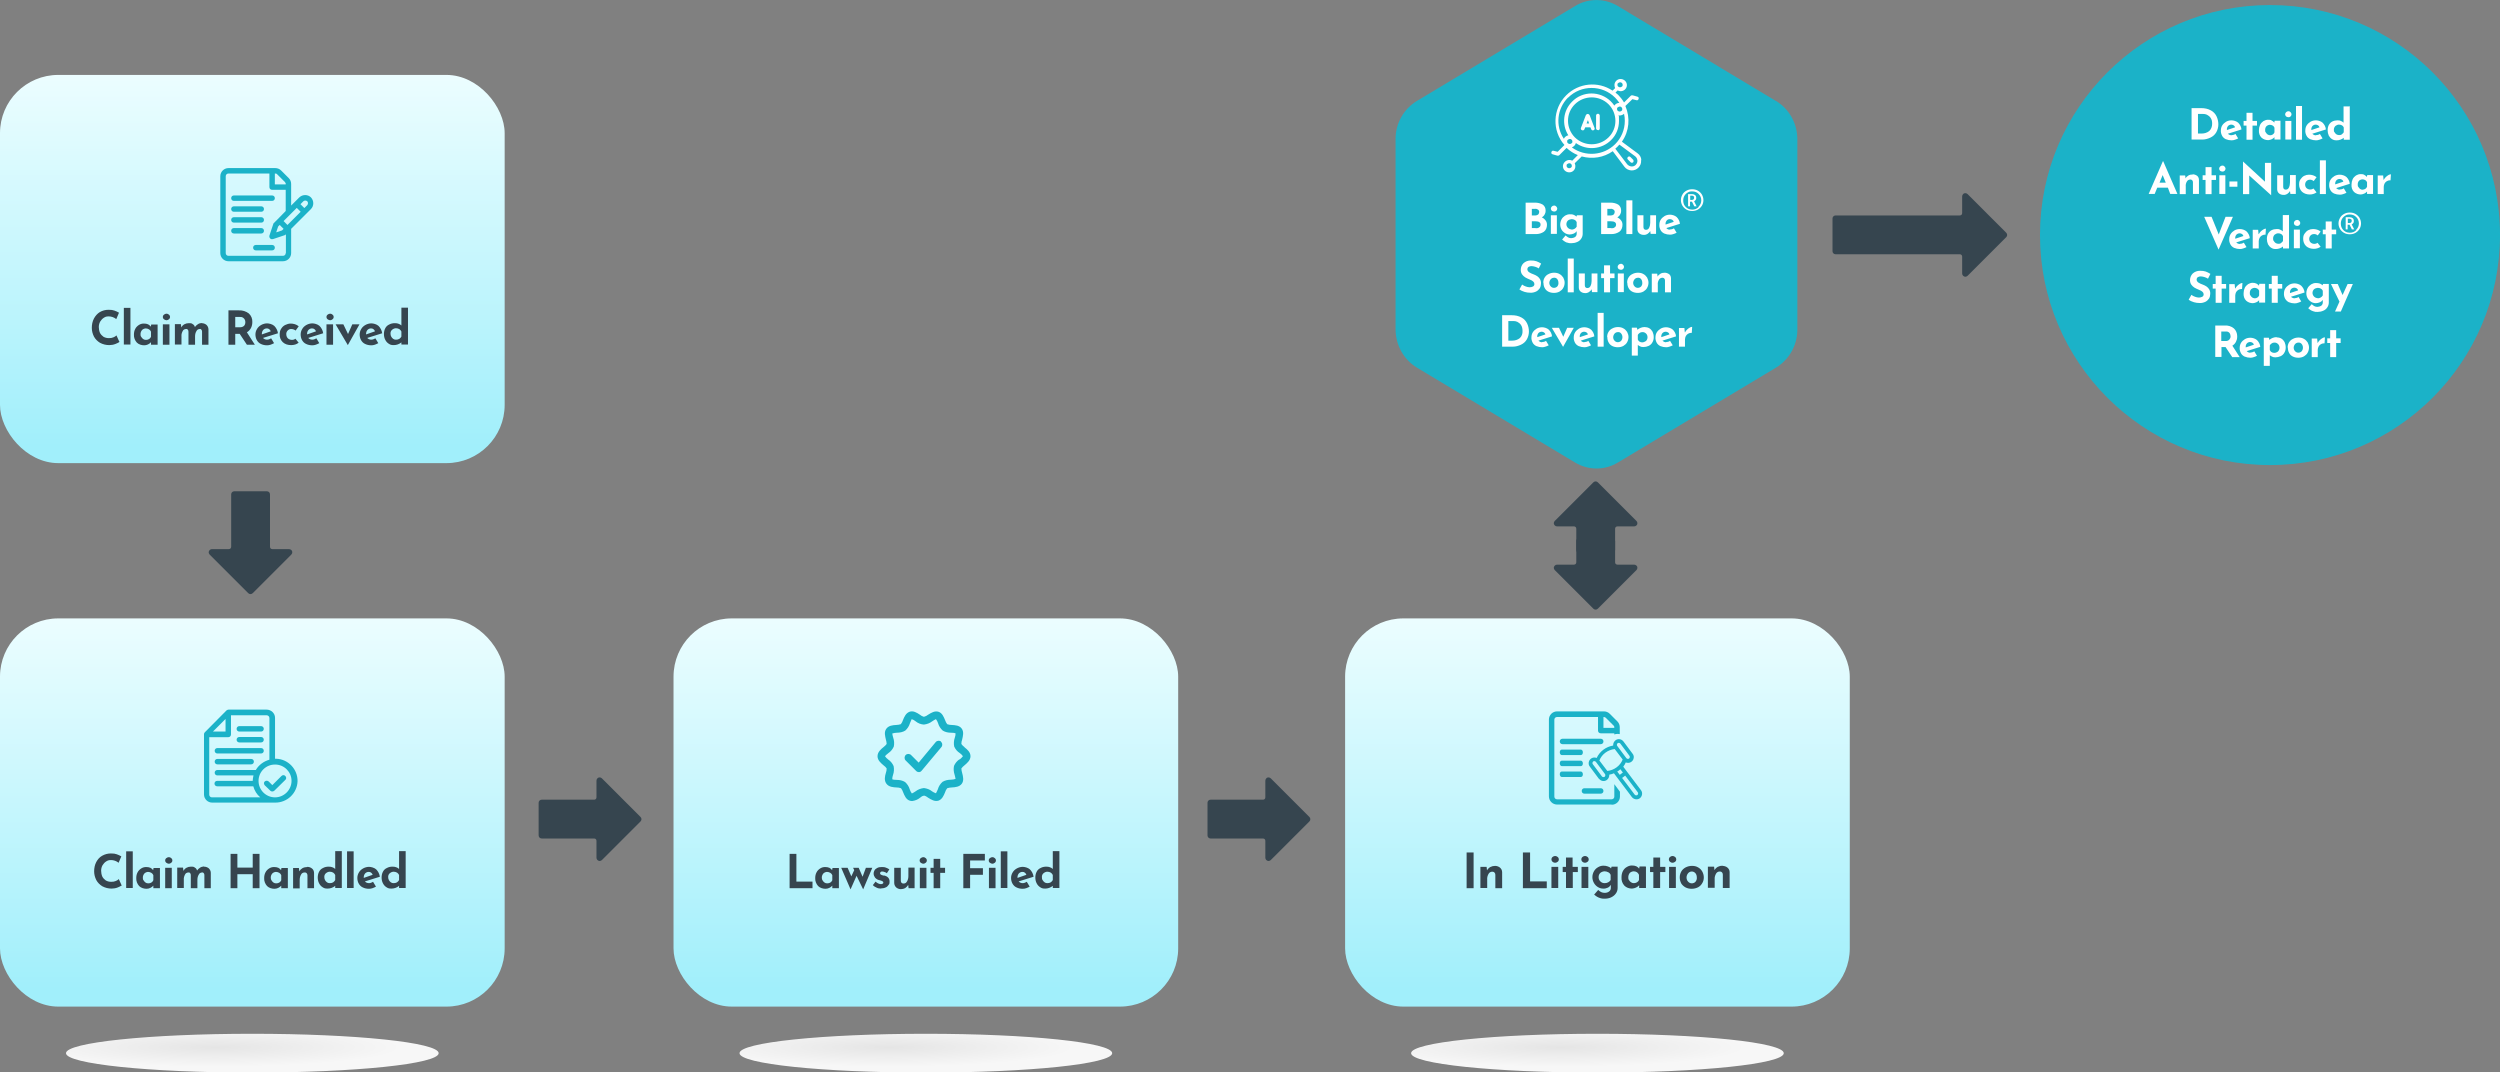
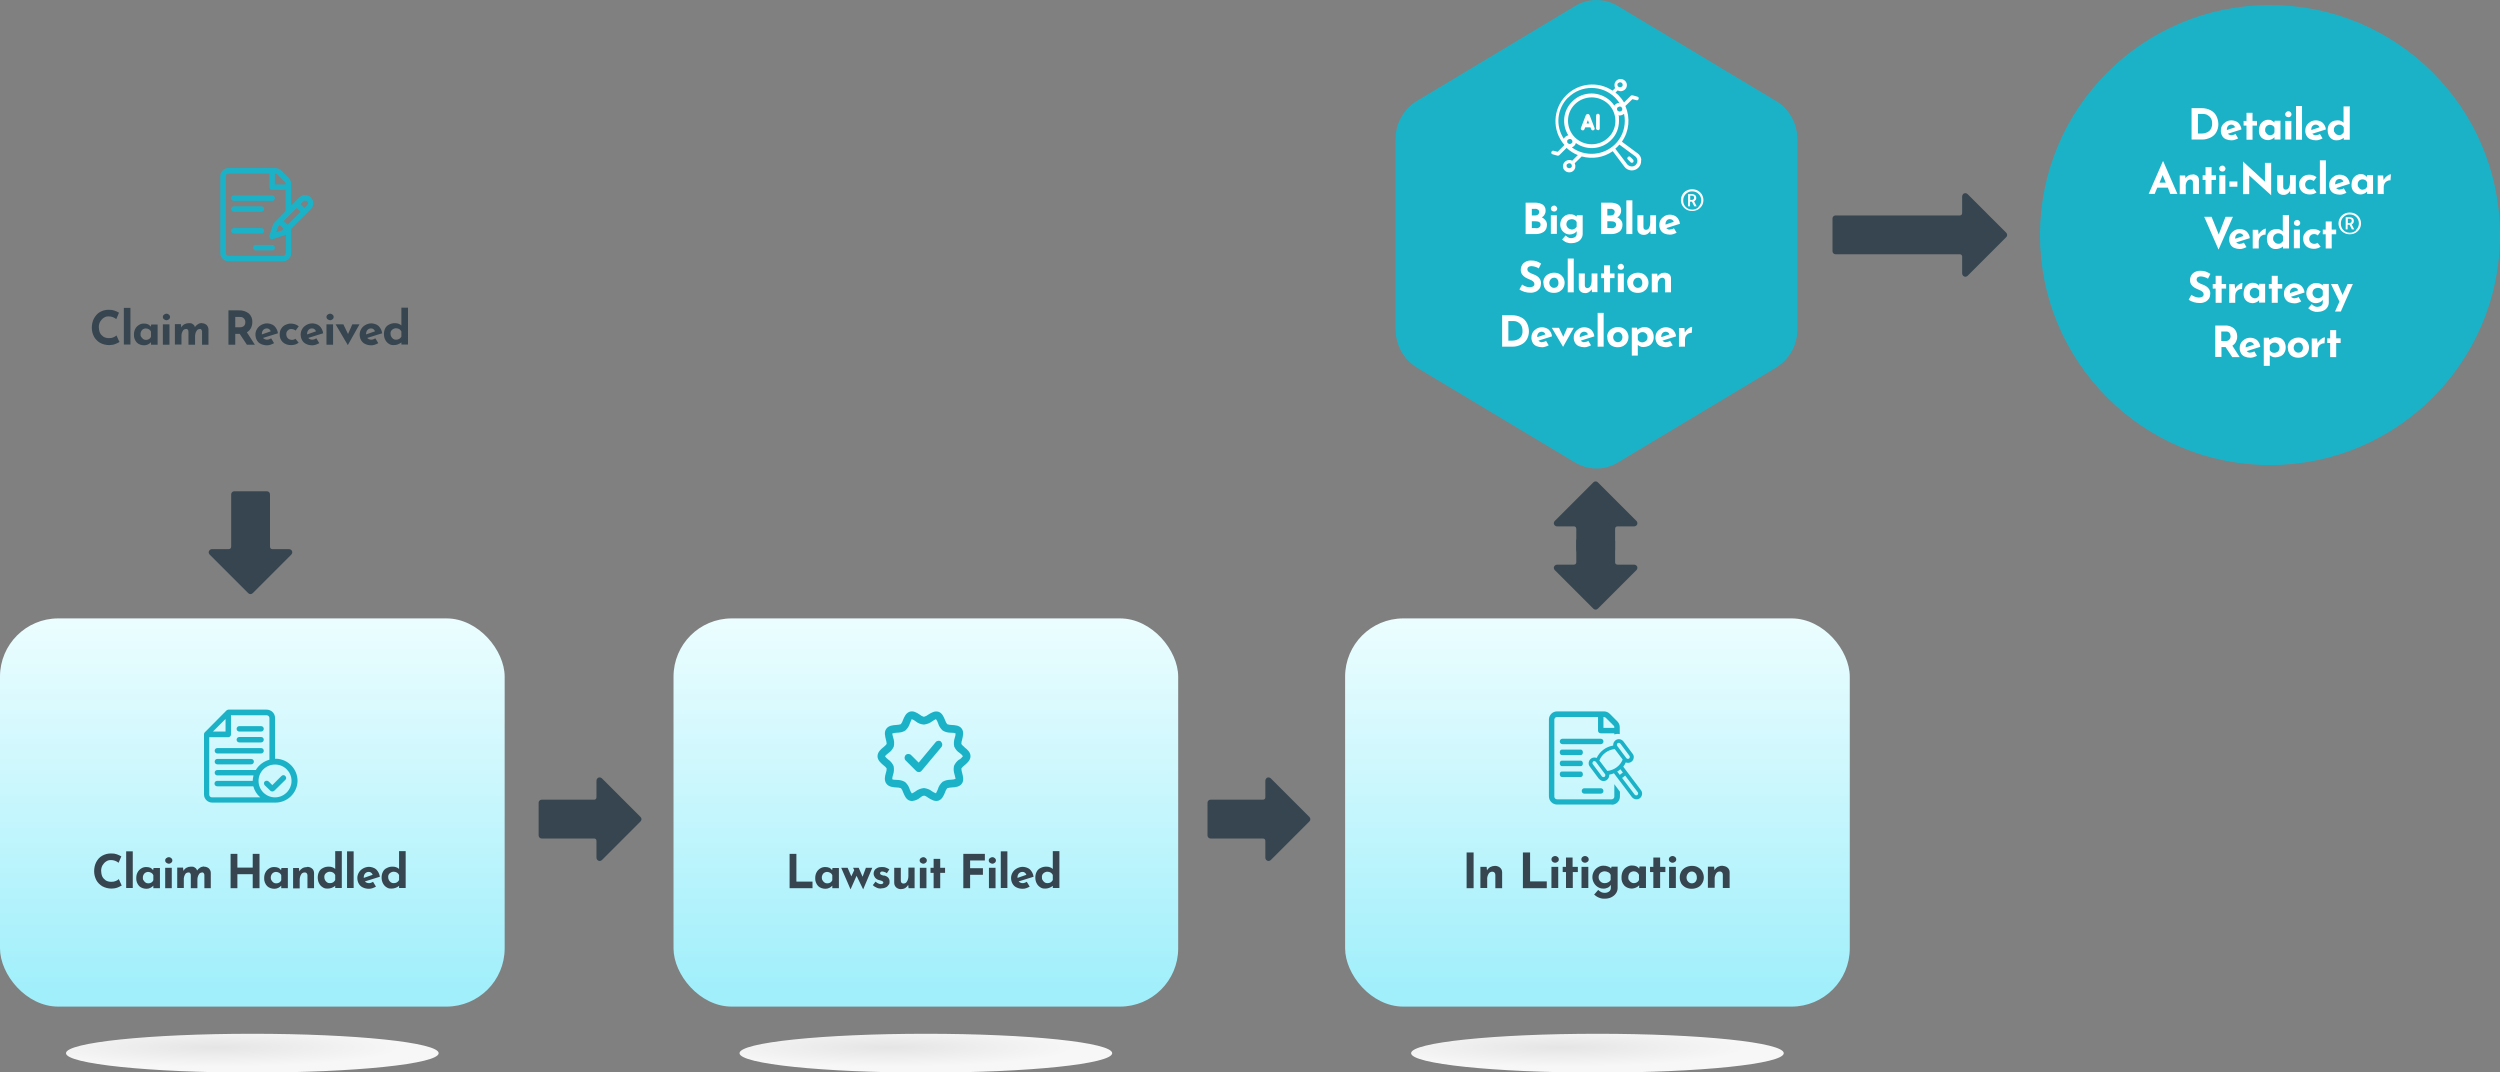
<svg xmlns="http://www.w3.org/2000/svg" id="Layer_1" version="1.1" viewBox="0 0 1288 552.5">
  <rect x="0" y="0" width="1288" height="552.5" fill="#808080" stroke="none" />
  <defs>
    <style>
      .st0 {
        fill: url(#linear-gradient2);
      }

      .st1 {
        fill: #1bb2c8;
      }

      .st2 {
        fill: #fff;
      }

      .st3 {
        fill: url(#linear-gradient1);
      }

      .st4 {
        fill: #36454f;
      }

      .st5 {
        fill: url(#radial-gradient);
      }

      .st6 {
        fill: url(#radial-gradient1);
      }

      .st7 {
        fill: url(#linear-gradient3);
      }

      .st8 {
        fill: url(#radial-gradient2);
      }

      .st9 {
        fill: url(#linear-gradient);
      }
    </style>
    <linearGradient id="linear-gradient" x1="172.8" y1="814.5" x2="172.8" y2="813.5" gradientTransform="translate(-44807 163209.6) scale(260 -200)" gradientUnits="userSpaceOnUse">
      <stop offset="0" stop-color="#effeff" />
      <stop offset="1" stop-color="#a1effb" />
    </linearGradient>
    <linearGradient id="linear-gradient1" x1="172.8" y1="814.5" x2="172.8" y2="813.5" gradientTransform="translate(-44460 163209.6) scale(260 -200)" gradientUnits="userSpaceOnUse">
      <stop offset="0" stop-color="#effeff" />
      <stop offset="1" stop-color="#a1effb" />
    </linearGradient>
    <linearGradient id="linear-gradient2" x1="172.8" y1="814.5" x2="172.8" y2="813.5" gradientTransform="translate(-44114 163209.6) scale(260 -200)" gradientUnits="userSpaceOnUse">
      <stop offset="0" stop-color="#effeff" />
      <stop offset="1" stop-color="#a1effb" />
    </linearGradient>
    <linearGradient id="linear-gradient3" x1="172.8" y1="814.5" x2="172.8" y2="813.5" gradientTransform="translate(-44807 162929.6) scale(260 -200)" gradientUnits="userSpaceOnUse">
      <stop offset="0" stop-color="#effeff" />
      <stop offset="1" stop-color="#a1effb" />
    </linearGradient>
    <radialGradient id="radial-gradient" cx="172.5" cy="791.2" fx="172.5" fy="791.2" r=".5" gradientTransform="translate(-33009 16363.6) scale(192 -20)" gradientUnits="userSpaceOnUse">
      <stop offset="0" stop-color="#e5e5e5" />
      <stop offset="1" stop-color="#f7f7f7" />
    </radialGradient>
    <radialGradient id="radial-gradient1" cx="172.5" cy="791.2" fx="172.5" fy="791.2" r=".5" gradientTransform="translate(-32662 16363.6) scale(192 -20)" gradientUnits="userSpaceOnUse">
      <stop offset="0" stop-color="#e5e5e5" />
      <stop offset="1" stop-color="#f7f7f7" />
    </radialGradient>
    <radialGradient id="radial-gradient2" cx="172.5" cy="791.2" fx="172.5" fy="791.2" r=".5" gradientTransform="translate(-32316 16363.6) scale(192 -20)" gradientUnits="userSpaceOnUse">
      <stop offset="0" stop-color="#e5e5e5" />
      <stop offset="1" stop-color="#f7f7f7" />
    </radialGradient>
  </defs>
  <g id="Layer_11" data-name="Layer_1">
    <g id="Layer_1-2">
      <g id="big_blue_info">
        <rect id="Rectangle_114" class="st9" y="318.6" width="260" height="200" rx="30" ry="30" />
        <rect id="Rectangle_115" class="st3" x="347" y="318.6" width="260" height="200" rx="30" ry="30" />
        <rect id="Rectangle_116" class="st0" x="693" y="318.6" width="260" height="200" rx="30" ry="30" />
        <path id="Path_11110" class="st4" d="M62.8,456.1c-.7.5-1.4.8-2.1,1.1-1,.4-2.1.6-3.2.6-1.7,0-3.3-.4-4.8-1.2-1.3-.8-2.4-1.9-3.1-3.2-.7-1.4-1.1-2.9-1.1-4.5s.3-3.3,1.1-4.8c.7-1.3,1.7-2.5,3-3.2,1.4-.8,2.9-1.2,4.5-1.2s2,.1,3,.4c.8.3,1.6.6,2.4,1.1l-1.4,3.3c-1.1-.9-2.5-1.4-3.9-1.4s-1.8.3-2.5.7c-.8.5-1.4,1.2-1.9,2-.5.9-.7,1.9-.7,2.8s.2,2.1.6,3c.4.8,1.1,1.5,1.8,2,.9.5,1.8.7,2.8.7s1.6-.1,2.3-.4c.6-.2,1.2-.6,1.6-1l1.4,3.1h.2ZM68.4,438.6v18.9h-3.4v-18.9h3.4ZM82.4,447.1v10.5h-3.4v-1.3c-.9,1-2.2,1.6-3.5,1.6s-2.8-.4-3.8-1.4c-1-1.1-1.6-2.6-1.5-4.1,0-1.1.2-2.1.7-3,.4-.8,1.1-1.5,1.9-2s1.6-.7,2.5-.7,1.5.1,2.2.4c.6.3,1,.7,1.4,1.2l.2-1.1h3.3ZM76.5,455.1c1.1,0,2.1-.6,2.5-1.6v-2.6c-.2-.5-.5-.9-1-1.2-.5-.3-1.1-.5-1.7-.5s-1.4.3-1.9.8c-.5.6-.8,1.3-.8,2.1s0,1,.4,1.5c.2.4.6.8,1,1.1.4.3.9.4,1.4.4h0ZM88.5,447.1v10.5h-3.4v-10.5h3.4ZM85.1,443.3c0-.5.2-.9.6-1.2.4-.3.8-.5,1.3-.5s.9.2,1.2.5c.4.3.6.7.6,1.2s-.2.9-.6,1.2c-.3.3-.8.5-1.2.5s-.9-.2-1.3-.5-.6-.7-.6-1.2ZM105.1,446.5c.9,0,1.8.3,2.5.9.6.6,1,1.4,1,2.3v7.9h-3.3v-6.5c0-.4,0-.8-.3-1.2-.2-.3-.5-.5-.8-.4-.8,0-1.5.4-1.8,1.1-.5.8-.7,1.7-.7,2.7v4.3h-3.4v-6.5c0-.4,0-.8-.3-1.2-.2-.3-.5-.5-.9-.4-.8,0-1.5.4-1.8,1.1-.4.8-.7,1.7-.6,2.6v4.3h-3.4v-10.5h3l.2,1.7c.7-1.4,2.2-2.2,3.8-2.2s1.5.1,2.1.5c.6.3,1,.9,1.1,1.5.4-.6,1-1.1,1.6-1.5s1.2-.5,1.9-.6h.1ZM133.7,457.6h-3.5v-7.2h-7.9v7.2h-3.5v-17.7h3.5v7.1h7.9v-7.1h3.5v17.7ZM148.3,447.1v10.5h-3.4v-1.3c-.9,1-2.2,1.6-3.5,1.6s-2.8-.4-3.8-1.4c-1-1.1-1.6-2.6-1.5-4.1,0-1.1.2-2.1.7-3,.4-.8,1.1-1.5,1.9-2,.8-.5,1.6-.7,2.5-.7s1.5.1,2.2.4c.6.3,1,.7,1.4,1.2l.2-1.1h3.3ZM142.4,455.1c1.1,0,2.1-.6,2.5-1.6v-2.6c-.2-.5-.5-.9-1-1.2-.5-.3-1.1-.5-1.7-.5s-1.4.3-1.9.8c-.5.6-.8,1.3-.8,2.1s.1,1,.4,1.5c.2.4.6.8,1,1.1.4.3.9.4,1.4.4h.1ZM158.3,446.6c.9,0,1.8.3,2.5.9s1,1.4,1,2.3v7.8h-3.4v-6.6c0-.8-.5-1.5-1.2-1.5h-.3c-.8,0-1.5.4-1.8,1.1-.5.8-.7,1.8-.7,2.8v4.3h-3.4v-10.5h3l.2,1.7c.4-.7.9-1.2,1.6-1.6.7-.4,1.6-.6,2.4-.6h0ZM176.1,438.6v18.9h-3.4v-1.1c-1.1.9-2.5,1.4-3.9,1.4s-1.8-.2-2.6-.7-1.4-1.2-1.8-2c-.5-.9-.7-2-.7-3s.2-2.1.7-3c.4-.8,1.1-1.5,2-1.9.9-.5,1.9-.7,2.9-.7s1.3.1,1.9.3c.6.2,1.1.5,1.5.9v-9.2h3.4ZM169.9,455c.6,0,1.2-.1,1.7-.4s.8-.7,1.1-1.2v-2.6c-.2-.5-.6-.9-1-1.2-.5-.3-1.1-.5-1.8-.5s-1.4.3-2,.8-.9,1.3-.8,2.1c0,.5.1,1,.4,1.5.2.4.6.8,1,1.1.4.3.9.4,1.4.4h0ZM182.2,438.6v18.9h-3.4v-18.9h3.4ZM190.1,455c.7,0,1.5-.3,2.1-.7l1.5,2.5c-.6.3-1.2.6-1.8.8-.6.2-1.2.3-1.8.3-1.1,0-2.2-.2-3.2-.7-.9-.4-1.6-1.1-2.1-2s-.7-1.9-.7-2.9.3-2,.8-2.8c.5-.9,1.3-1.6,2.2-2.1s2-.8,3-.8,2.7.4,3.7,1.3c1,1,1.7,2.3,1.9,3.8l-7.7,2.4c.5.6,1.3.9,2.1.9h0ZM189.9,449.2c-.7,0-1.3.3-1.8.8-.5.6-.7,1.3-.7,2.1v.2l4.6-1.6c-.3-.9-1.2-1.6-2.1-1.5ZM209,438.6v18.9h-3.4v-1.1c-1.1.9-2.5,1.4-3.9,1.4s-1.8-.2-2.6-.7-1.4-1.2-1.8-2c-.5-.9-.7-2-.7-3s.2-2.1.7-3c.4-.8,1.1-1.5,2-1.9.9-.5,1.9-.7,2.9-.7s1.3.1,1.9.3c.6.2,1.1.5,1.5.9v-9.2h3.4ZM202.8,455c.6,0,1.2-.1,1.7-.4s.8-.7,1.1-1.2v-2.6c-.2-.5-.6-.9-1-1.2-.5-.3-1.1-.5-1.8-.5s-1.4.3-2,.8-.9,1.3-.8,2.1c0,.5.1,1,.4,1.5.2.4.6.8,1,1.1.4.3.9.4,1.4.4h0Z" />
        <path id="Path_11111" class="st4" d="M410.3,439.9v14.3h8.3v3.4h-11.8v-17.7h3.5ZM432.2,447.1v10.5h-3.4v-1.3c-.9,1-2.2,1.6-3.5,1.6s-2.8-.4-3.8-1.4c-1-1.1-1.6-2.6-1.5-4.1,0-1.1.2-2.1.7-3,.4-.8,1.1-1.5,1.9-2s1.6-.7,2.5-.7,1.5.1,2.2.4c.6.3,1,.7,1.4,1.2l.2-1.1h3.3,0ZM426.3,455.1c1.1,0,2.1-.6,2.5-1.6v-2.6c-.2-.5-.5-.9-1-1.2-.5-.3-1.1-.5-1.7-.5s-1.4.3-1.9.8c-.5.6-.8,1.3-.8,2.1s.1,1,.4,1.5c.2.4.6.8,1,1.1.4.3.9.4,1.4.4h.1ZM449.4,447.1l-4.7,11.1-3.4-7-3.1,7-4.8-11.1h3.3l1.9,4.4,1.5-3.2-.6-1.2h2.9l2,4.6,1.7-4.6h3.3ZM454,457.8c-.8,0-1.7-.1-2.4-.5-.7-.3-1.4-.7-1.9-1.3l1.4-1.8c.7.7,1.6,1.2,2.6,1.3.4,0,.7,0,1-.2.2-.1.4-.3.4-.6s-.2-.6-.5-.7c-.3-.2-.7-.3-1-.4-.4-.1-.6-.2-.8-.2-.8-.2-1.5-.7-2-1.3-.4-.6-.7-1.2-.7-2s.2-1.1.4-1.6c.3-.6.8-1,1.4-1.3.7-.4,1.5-.5,2.3-.5s1.5,0,2.2.3c.6.2,1.2.5,1.8.9l-1.3,2c-.3-.3-.7-.5-1.1-.6-.3-.2-.7-.2-1.1-.3-.3,0-.7,0-.9.2-.2.1-.3.3-.4.6,0,.3.1.6.4.8.4.2.9.4,1.4.5h.6c1.6.5,2.5,1.5,2.5,3s-.2,1.3-.5,1.8c-.4.6-.9,1.1-1.5,1.3-.8.4-1.6.5-2.5.5h.2ZM471.2,447.1v10.5h-3.1l-.2-1.7c-.4.7-.9,1.2-1.5,1.6-.7.4-1.5.6-2.3.6s-1.7-.3-2.4-.9c-.6-.6-1-1.4-1-2.3v-7.8h3.4v6.6c0,1,.5,1.5,1.4,1.5s1.4-.4,1.8-1.1c.5-.8.7-1.8.7-2.8v-4.3h3.4-.2,0ZM477.3,447.1v10.5h-3.4v-10.5h3.4ZM473.8,443.3c0-.5.2-.9.6-1.2.4-.3.8-.5,1.3-.5s.9.2,1.2.5c.4.3.6.7.6,1.2s-.2.9-.6,1.2c-.3.3-.8.5-1.2.5s-.9-.2-1.3-.5-.6-.7-.6-1.2h0ZM484.4,442.5v4.6h2.5v2.6h-2.5v7.9h-3.4v-7.9h-1.6v-2.6h1.6v-4.6h3.4ZM507.4,439.9v3.4h-7.6v4h6.6v3.4h-6.6v6.9h-3.5v-17.7h11.1ZM512.9,447.1v10.5h-3.4v-10.5h3.4ZM509.4,443.3c0-.5.2-.9.6-1.2.4-.3.8-.5,1.3-.5s.9.2,1.2.5c.4.3.6.7.6,1.2s-.2.9-.6,1.2c-.3.3-.8.5-1.2.5s-.9-.2-1.3-.5-.6-.7-.6-1.2h0ZM519,438.6v18.9h-3.4v-18.9h3.4ZM526.9,455c.7,0,1.5-.3,2.1-.7l1.5,2.5c-.6.3-1.2.6-1.8.8-.6.2-1.2.3-1.8.3-1.1,0-2.2-.2-3.2-.7-.9-.4-1.6-1.1-2.1-2s-.7-1.9-.7-2.9.3-2,.8-2.8c.5-.9,1.3-1.6,2.2-2.1s2-.8,3-.8,2.7.4,3.7,1.3c1,1,1.7,2.3,1.9,3.8l-7.7,2.4c.5.6,1.3.9,2.1.9h0ZM526.7,449.2c-.7,0-1.3.3-1.8.8-.5.6-.7,1.3-.7,2.1v.2l4.6-1.6c-.3-.9-1.2-1.6-2.1-1.5ZM545.8,438.6v18.9h-3.4v-1.1c-1.1.9-2.5,1.4-3.9,1.4s-1.8-.2-2.6-.7-1.4-1.2-1.8-2c-.5-.9-.7-2-.7-3s.2-2.1.7-3c.4-.8,1.1-1.5,2-1.9.9-.5,1.9-.7,2.9-.7s1.3.1,1.9.3c.6.2,1.1.5,1.5.9v-9.2h3.4,0ZM539.6,455c.6,0,1.2-.1,1.7-.4s.8-.7,1.1-1.2v-2.6c-.2-.5-.6-.9-1-1.2-.5-.3-1.1-.5-1.8-.5s-1.4.3-2,.8-.9,1.3-.8,2.1c0,.5,0,1,.4,1.5.2.4.6.8,1,1.1.4.3.9.4,1.4.4h0Z" />
        <path id="Path_1444" class="st1" d="M914.9,52L833.5,3.1c-6.8-4.1-15.3-4.1-22,0l-81.5,48.9c-6.9,4.2-11.1,11.7-11,19.8v97.8c0,8.1,4.1,15.6,11,19.8l81.5,48.9c6.8,4.1,15.3,4.1,22,0l81.5-48.9c6.9-4.2,11.1-11.8,11-19.8v-97.8c0-8.1-4.1-15.6-11-19.8" />
        <path id="Path_11113" class="st2" d="M794.3,112c.8.3,1.5.9,2,1.6.5.6.7,1.4.7,2.2,0,1.4-.5,2.8-1.6,3.6-1.2.8-2.6,1.2-4,1.2h-5.4v-16.2h4.8c1.4,0,2.8.3,4,1,1,.7,1.5,1.8,1.5,3s-.2,1.5-.5,2.1-.8,1.1-1.4,1.5h0ZM789.2,111h1.9c.5,0,1-.2,1.4-.5.3-.4.5-.8.5-1.3s-.2-.9-.6-1.2c-.4-.3-1-.5-1.5-.4h-1.7v3.5h0ZM791.2,117.6c.6,0,1.3,0,1.8-.5.5-.3.7-.8.7-1.4,0-1.1-.9-1.7-2.7-1.7h-1.8v3.5h2ZM802.1,110.9v9.6h-3.1v-9.6h3.1ZM799,107.5c0-.4.2-.8.5-1.1.3-.3.7-.5,1.2-.5s.8.2,1.1.5.5.7.5,1.1-.2.8-.5,1.1c-.3.3-.7.4-1.1.4s-.9-.2-1.2-.4c-.3-.3-.5-.7-.5-1.1ZM815.4,110.9v9.6c0,.9-.3,1.8-.8,2.5-.5.8-1.3,1.4-2.1,1.7-.9.4-1.9.6-2.9.6s-1.4,0-2.1-.3c-.5,0-1-.4-1.4-.6-.4-.3-.9-.6-1.3-1l1.8-2.1c.4.4.8.7,1.3,1s1.1.4,1.6.4,1.4-.2,2-.6c.5-.4.8-1,.8-1.6v-1.4c-.3.5-.8.9-1.4,1.2-.7.3-1.5.5-2.2.5s-1.7-.2-2.4-.7c-.7-.4-1.4-1.1-1.8-1.8-.9-1.6-.9-3.6,0-5.3.4-.8,1.1-1.4,1.8-1.9.7-.4,1.5-.7,2.4-.7s1.4,0,2.1.3c.5.2,1,.5,1.4.9l.2-.7h3ZM809.6,118.3c1.1,0,2.1-.5,2.7-1.5v-2.4c-.2-.5-.6-.9-1-1.1-.5-.3-1.1-.4-1.6-.4s-1.4.3-1.9.7c-.5.5-.8,1.2-.8,1.9s.3,1.4.8,1.9,1.2.8,1.9.8h-.1ZM833.2,112c.8.3,1.5.9,2,1.6.5.6.7,1.4.7,2.2,0,1.4-.5,2.8-1.6,3.6-1.2.8-2.6,1.2-4,1.2h-5.4v-16.2h4.8c1.4,0,2.8.3,4,1,1,.7,1.5,1.8,1.5,3s-.2,1.5-.5,2.1-.8,1.1-1.4,1.5h0ZM828.1,111h1.9c.5,0,1-.2,1.4-.5.3-.4.5-.8.5-1.3s-.2-.9-.6-1.2c-.4-.3-1-.5-1.5-.4h-1.7v3.5h0ZM830.1,117.6c.6,0,1.3,0,1.8-.5.5-.3.7-.8.7-1.4,0-1.1-.9-1.7-2.7-1.7h-1.8v3.5h2ZM841,103.2v17.4h-3.1v-17.4h3.1ZM853.2,110.9v9.6h-2.8l-.2-1.5c-.3.6-.8,1.1-1.4,1.5-.7.4-1.4.6-2.1.5-.8,0-1.6-.3-2.2-.8-.6-.5-.9-1.3-.9-2.1v-7.2h3.1v6.1c0,.9.5,1.4,1.3,1.4s1.3-.4,1.6-1c.4-.8.6-1.7.6-2.6v-3.9h3.1,0ZM860.5,118.2c.7,0,1.4-.2,1.9-.6l1.4,2.3c-.5.3-1.1.5-1.7.7-.5.2-1.1.3-1.7.3-1,0-2-.2-3-.6-.8-.4-1.5-1-1.9-1.8s-.7-1.8-.6-2.7c0-.9.2-1.8.7-2.6.5-.8,1.2-1.4,2-1.9.9-.5,1.8-.7,2.8-.7s2.5.4,3.4,1.2c.9.9,1.6,2.1,1.7,3.5l-7,2.2c.5.6,1.2.9,1.9.8h0ZM860.3,112.9c-.6,0-1.2.2-1.6.7-.4.5-.7,1.2-.6,1.9v.2l4.2-1.4c-.2-.9-1.1-1.4-2-1.4h0Z" />
        <g id="Group_2250">
          <g id="Group_2249">
            <path id="Path_1463" class="st2" d="M845.6,82.5c0-1.4-.8-2.7-1.9-3.5l-8.1-6c3.8-5.4,4.4-12.3,1.8-18.4l3.6-3.5,2,.5c.5.2,1,0,1.2-.6s0-1-.6-1.2h0l-2.5-.7c-.3,0-.7,0-.9.2l-3.5,3.5c-.8-1.4-1.9-2.8-3-3.9-.4-.4-.9-.8-1.4-1.2l1.1-1.1c.5.2,1,.4,1.5.4.8,0,1.7-.3,2.3-.9,1.3-1.2,1.3-3.3,0-4.5h0c-1.3-1.2-3.3-1.2-4.5,0-1,1-1.2,2.5-.6,3.8l-1.3,1.3c-7.5-5-17.5-4-23.9,2.4-7,7-7.4,18.2-.9,25.6l-3.5,3.5-2-.5c-.5-.2-1,0-1.2.6s0,1,.6,1.2h0l2.5.7c.3,0,.7,0,.9-.2l3.8-3.8c1.7,1.6,3.7,2.9,5.8,3.7l-2.9,2.9c-1.2-.7-2.8-.4-3.8.6-1.3,1.2-1.3,3.3,0,4.5h0c1.3,1.2,3.3,1.2,4.5,0,1-1,1.2-2.5.6-3.8l3.6-3.5c5.5,1.5,11.3.6,16-2.7l6,8c.8,1.1,2.1,1.8,3.5,1.9h.3c1.3,0,2.5-.5,3.4-1.4,1-1,1.5-2.3,1.4-3.7h0v-.2h.1ZM833.7,42.8c.3-.2.6-.4.9-.4s.7,0,1,.4c.3.2.4.6.4.9s0,.7-.4.9c-.5.5-1.4.5-1.9,0-.3-.2-.4-.6-.4-.9s0-.7.4-.9h0ZM809.4,86.3h0c-.5.5-1.4.5-1.9,0-.3-.2-.4-.6-.4-.9s0-.7.4-.9c.3-.2.6-.4.9-.4s.7,0,1,.4c.3.2.4.6.4.9s0,.7-.4.9ZM807.8,73.8c-.3-.2-.4-.6-.4-.9s0-.7.4-.9c.3-.2.6-.4.9-.4s.7,0,1,.4c.3.2.4.6.4.9s0,.7-.4.9c-.5.5-1.4.5-1.9,0ZM811.4,70.8c-4.7-4.7-4.8-12.4,0-17.1h0c4.8-4.7,12.5-4.7,17.3,0,4.7,4.7,4.8,12.4,0,17.1h0c-4.8,4.7-12.5,4.7-17.3,0ZM833.1,56.2c0-.4,0-.7.4-.9.3-.2.6-.4.9-.4s.7,0,1,.4c.3.2.4.6.4.9s0,.7-.4.9c-.5.5-1.4.5-1.9,0-.3-.2-.4-.6-.4-.9ZM807.9,50.3c6.7-6.7,17.6-6.6,24.2,0,.8.8,1.5,1.7,2.2,2.7-1,0-2,.5-2.6,1.4-4.4-6.5-13.2-8.2-19.7-3.8-.7.5-1.4,1.1-2,1.7-4.7,4.6-5.5,11.9-2,17.4-1,.2-1.9.9-2.3,1.8-4.5-6.7-3.5-15.6,2.2-21.3h0ZM809.9,75.9c1-.4,1.7-1.2,2-2.2,5.6,4,13.3,3.3,18.1-1.5,2.7-2.6,4.1-6.2,4.1-9.9s0-1.9-.3-2.8h.6c.8,0,1.7-.3,2.3-.9.3,1.2.4,2.5.4,3.7,0,4.5-1.8,8.8-5,12-6,5.9-15.4,6.6-22.2,1.7h0ZM842.8,84.9c-1.2,1.2-3,1.1-4.2,0,0,0-.2-.2-.3-.3l-6.1-8c.4-.3.7-.6,1.1-1,.3-.3.7-.7,1-1.1l8.1,6c1.3,1,1.6,2.8.6,4.1,0,0-.2.2-.3.3h.1Z" />
            <path id="Path_1464" class="st2" d="M821,67.1c.5-.2.7-.7.5-1.2l-2.5-6.5h0c-.2-.4-.6-.7-1-.7h0c-.4,0-.8.3-1,.7h0l-2.5,6.5c-.2.5,0,1,.6,1.2.5.2,1,0,1.2-.5l.4-1h2.7l.4,1c.2.5.7.7,1.2.5h0ZM817.4,63.6l.7-1.7.6,1.7h-1.3Z" />
            <path id="Path_1465" class="st2" d="M823.3,67.1c.5,0,.9-.4.9-.9v-6.6c0-.5-.4-1-.9-1s-1,.4-1,.9h0v6.6c0,.5.4.9.9.9h0Z" />
            <path id="Path_1466" class="st2" d="M840,80.9c-.4-.4-.9-.4-1.3,0-.4.4-.4.9,0,1.3h0l1.4,1.4c.4.4,1,.3,1.3,0,.3-.4.3-.9,0-1.3l-1.4-1.4Z" />
          </g>
        </g>
-         <rect id="Rectangle_127" class="st7" y="38.6" width="260" height="200" rx="30" ry="30" />
        <path id="Path_11109" class="st4" d="M61.6,176.1c-.6.5-1.4.8-2.1,1.1-1,.4-2.1.6-3.2.6-1.7,0-3.3-.4-4.8-1.2-1.3-.8-2.4-1.9-3.1-3.2-.7-1.4-1.1-2.9-1.1-4.5s.3-3.3,1.1-4.8c.7-1.3,1.7-2.5,3-3.3,1.4-.8,2.9-1.2,4.5-1.2s2,.1,3,.4c.8.3,1.6.6,2.4,1.1l-1.4,3.3c-1.1-.9-2.5-1.4-3.9-1.4s-1.8.3-2.5.7c-.8.5-1.4,1.2-1.9,2-.5.9-.7,1.9-.7,2.8s.2,2.1.6,3c.4.8,1.1,1.5,1.8,2,.9.5,1.8.7,2.8.7s1.6-.1,2.3-.4c.6-.2,1.2-.6,1.6-1l1.4,3.1.2.2h0ZM67.2,158.6v18.9h-3.4v-18.9h3.4ZM81.2,167.1v10.5h-3.4v-1.3c-.9,1-2.2,1.6-3.5,1.6s-2.8-.4-3.8-1.4c-1-1.1-1.6-2.6-1.5-4.1,0-1.1.2-2.1.7-3,.4-.8,1.1-1.5,1.9-2s1.6-.7,2.5-.7,1.5.1,2.2.4c.6.3,1,.7,1.4,1.2l.2-1.1h3.3ZM75.3,175.1c1.1,0,2.1-.6,2.5-1.6v-2.6c-.2-.5-.5-.9-1-1.2s-1.1-.5-1.7-.5-1.4.3-1.9.8c-.5.6-.8,1.3-.8,2.1s0,1,.4,1.5c.2.4.6.8,1,1.1s.9.4,1.4.4h0ZM87.3,167.1v10.5h-3.4v-10.5h3.4ZM83.9,163.3c0-.5.2-.9.6-1.2s.8-.5,1.3-.5.9.2,1.2.5c.4.3.6.7.6,1.2s-.2.9-.6,1.2c-.3.3-.8.5-1.2.5s-.9-.2-1.3-.5-.6-.7-.6-1.2h0ZM103.9,166.5c.9,0,1.8.3,2.5.9.6.6,1,1.4,1,2.3v7.9h-3.3v-6.5c0-.4,0-.8-.3-1.2-.2-.3-.5-.5-.8-.4-.8,0-1.5.4-1.8,1.1-.5.8-.7,1.7-.7,2.7v4.3h-3.4v-6.5c0-.4,0-.8-.3-1.2-.2-.3-.5-.5-.9-.4-.8,0-1.5.4-1.8,1.1-.4.8-.7,1.7-.6,2.6v4.3h-3.4v-10.5h3.1l.2,1.7c.7-1.4,2.2-2.2,3.8-2.2s1.5.1,2.1.5c.6.3,1,.9,1.1,1.5.4-.6,1-1.1,1.6-1.5s1.2-.5,1.9-.6h0ZM127.2,177.6l-3.7-5.6h-2.3v5.6h-3.5v-17.7h5.4c1.8-.1,3.7.5,5.1,1.6,1.2,1.1,1.9,2.7,1.8,4.4,0,1.1-.2,2.1-.7,3.1-.5.9-1.2,1.7-2.1,2.2l4.1,6.4h-4.1ZM121.2,168.6h2.5c.8,0,1.5-.2,2.1-.8.4-.5.6-1.1.6-1.8s-.2-1.3-.6-1.8c-.5-.6-1.3-1-2.1-.9h-2.5v5.3ZM137.6,175c.7,0,1.5-.3,2.1-.7l1.5,2.5c-.6.3-1.2.6-1.8.8s-1.2.3-1.8.3c-1.1,0-2.2-.2-3.2-.7-.9-.4-1.6-1.1-2.1-2s-.7-1.9-.7-2.9.3-2,.8-2.8c.5-.9,1.3-1.6,2.2-2.1s2-.8,3-.8,2.7.4,3.7,1.3c1,1,1.7,2.3,1.9,3.8l-7.7,2.4c.5.6,1.3.9,2.1.9ZM137.4,169.2c-.7,0-1.3.3-1.8.8-.5.6-.7,1.3-.7,2.1v.2l4.6-1.6c-.3-.9-1.2-1.6-2.1-1.5ZM153.8,176.6c-.5.4-1.1.7-1.7.9-.7.2-1.4.3-2.1.3-1.6,0-3.1-.4-4.3-1.5-1.1-1.1-1.7-2.5-1.6-4.1,0-1,.2-2.1.8-2.9.5-.8,1.2-1.5,2.1-1.9.8-.4,1.8-.7,2.7-.7,1.5,0,3,.4,4.2,1.4l-1.6,2.2c-.6-.5-1.5-.8-2.3-.8s-1.3.3-1.8.8-.8,1.3-.7,2c0,.7.3,1.5.8,2s1.3.8,2.1.8,1.3-.2,1.8-.6l1.7,2.1h0ZM160.9,175c.7,0,1.5-.3,2.1-.7l1.5,2.5c-.6.3-1.2.6-1.8.8s-1.2.3-1.8.3c-1.1,0-2.2-.2-3.2-.7-.9-.4-1.6-1.1-2.1-2s-.7-1.9-.7-2.9.3-2,.8-2.8c.5-.9,1.3-1.6,2.2-2.1s2-.8,3-.8,2.7.4,3.7,1.3c1,1,1.7,2.3,1.9,3.8l-7.7,2.4c.5.6,1.3.9,2.1.9h0ZM160.7,169.2c-.7,0-1.3.3-1.8.8-.5.6-.7,1.3-.7,2.1v.2l4.6-1.6c-.3-.9-1.2-1.6-2.1-1.5ZM171.6,167.1v10.5h-3.4v-10.5h3.4ZM168.2,163.3c0-.5.2-.9.6-1.2.4-.3.8-.5,1.3-.5s.9.2,1.2.5c.4.3.6.7.6,1.2s-.2.9-.6,1.2c-.3.3-.8.5-1.2.5s-.9-.2-1.3-.5c-.4-.3-.6-.7-.6-1.2ZM185.2,167.1l-6,10.7h0l-6.3-10.7h4l2.4,5,2.2-5h3.7ZM191.3,175c.7,0,1.5-.3,2.1-.7l1.5,2.5c-.6.3-1.2.6-1.8.8s-1.2.3-1.8.3c-1.1,0-2.2-.2-3.2-.7-.9-.4-1.6-1.1-2.1-2s-.7-1.9-.7-2.9.3-2,.8-2.8c.5-.9,1.3-1.6,2.2-2.1s2-.8,3-.8,2.7.4,3.7,1.3c1,1,1.7,2.3,1.9,3.8l-7.7,2.4c.5.6,1.3.9,2.1.9ZM191.1,169.2c-.7,0-1.3.3-1.8.8-.5.6-.7,1.3-.7,2.1v.2l4.6-1.6c-.3-.9-1.2-1.6-2.1-1.5ZM210.2,158.6v18.9h-3.4v-1.1c-1.1.9-2.5,1.4-3.9,1.4s-1.8-.2-2.6-.7-1.4-1.2-1.8-2c-.5-.9-.7-2-.7-3s.2-2.1.7-3c.4-.8,1.1-1.5,2-1.9.9-.5,1.9-.7,2.9-.7s1.3.1,1.9.3c.6.2,1.1.5,1.5.9v-9.2h3.4ZM204,175c.6,0,1.2-.1,1.7-.4.5-.3.8-.7,1.1-1.2v-2.6c-.2-.5-.6-.9-1-1.2-.5-.3-1.1-.5-1.8-.5s-1.4.3-2,.8-.9,1.3-.8,2.1c0,.5.1,1,.4,1.5.2.4.6.8,1,1.1s.9.4,1.4.4h0Z" />
        <g id="Group_2270">
          <g id="Group_2252">
            <g id="Group_2251">
              <path id="Path_1467" class="st1" d="M160.2,101.7c-1.6-1.6-4.3-1.6-6,0l-4.2,4.2v-11.1c0-1.1-.4-2.2-1.2-3l-4-4c-.8-.8-1.9-1.2-3-1.2h-24.1c-2.3,0-4.2,1.9-4.2,4.2v39.6c0,2.3,1.9,4.2,4.2,4.2h28.1c2.3,0,4.2-1.9,4.2-4.2v-12.5l10.2-10.2c1.6-1.6,1.6-4.3,0-6h0ZM141.6,89.4c.5,0,.9,0,1.2.4l4,4c.3.3.5.8.4,1.2h-5.6v-5.6h0ZM147.2,130.4c0,.8-.6,1.4-1.4,1.4h-28.1c-.8,0-1.4-.6-1.4-1.4v-39.6c0-.8.6-1.4,1.4-1.4h21.1v7c0,.8.6,1.4,1.4,1.4h7v10.9l-4.1,4.2-2,2c-.2.2-.3.3-.3.5l-2,6c-.2.7.2,1.5.9,1.8h.9l6-2c.2,0,.4-.2.5-.3l.2-.2v9.7h0ZM144.1,115.9l2,2-.8.8-3,1,1-3,.8-.8ZM148.1,115.9l-2-2,6.8-6.8,2,2-6.8,6.8ZM158.3,105.7l-1.5,1.5-2-2,1.5-1.5c.5-.5,1.4-.5,2,0,.5.5.5,1.4,0,2h0Z" />
            </g>
          </g>
          <g id="Group_2254">
            <g id="Group_2253">
              <path id="Path_1468" class="st1" d="M140.2,100.7h-19.7c-.8,0-1.4.6-1.4,1.4s.6,1.4,1.4,1.4h19.7c.8,0,1.4-.6,1.4-1.4s-.6-1.4-1.4-1.4h0Z" />
            </g>
          </g>
          <g id="Group_2256">
            <g id="Group_2255">
              <path id="Path_1469" class="st1" d="M134.6,106.3h-14.1c-.8,0-1.4.6-1.4,1.4s.6,1.4,1.4,1.4h14.1c.8,0,1.4-.6,1.4-1.4s-.6-1.4-1.4-1.4h0Z" />
            </g>
          </g>
          <g id="Group_2258">
            <g id="Group_2257">
-               <path id="Path_1470" class="st1" d="M134.6,111.9h-14.1c-.8,0-1.4.6-1.4,1.4s.6,1.4,1.4,1.4h14.1c.8,0,1.4-.6,1.4-1.4s-.6-1.4-1.4-1.4h0Z" />
-             </g>
+               </g>
          </g>
          <g id="Group_2260">
            <g id="Group_2259">
              <path id="Path_1471" class="st1" d="M134.6,117.5h-14.1c-.8,0-1.4.6-1.4,1.4s.6,1.4,1.4,1.4h14.1c.8,0,1.4-.6,1.4-1.4s-.6-1.4-1.4-1.4h0Z" />
            </g>
          </g>
          <g id="Group_2262">
            <g id="Group_2261">
              <path id="Path_1472" class="st1" d="M140.2,126.2h-8.4c-.8,0-1.4.6-1.4,1.4s.6,1.4,1.4,1.4h8.4c.8,0,1.4-.6,1.4-1.4s-.6-1.4-1.4-1.4h0Z" />
            </g>
          </g>
        </g>
        <circle id="Ellipse_66" class="st1" cx="1169.5" cy="121.1" r="118.5" />
        <g id="Group_2400">
          <g id="Group_2397">
            <g id="Group_2396">
              <path id="Path_2689" class="st1" d="M496.9,384.9c-.6-.4-1.2-1-1.6-1.6,0-.8.1-1.5.4-2.3.4-1.7,1-3.9-.2-5.6s-3.4-1.8-5.2-1.9c-.8,0-1.5-.1-2.3-.4-.5-.6-.8-1.3-1.1-2.1-.7-1.7-1.5-3.7-3.4-4.3s-3.7.5-5.3,1.5c-.6.5-1.4.9-2.2,1.1-.8-.2-1.5-.6-2.1-1.1-1.5-1-3.4-2.2-5.3-1.5s-2.7,2.6-3.4,4.3c-.2.7-.6,1.5-1.1,2.1-.7.2-1.5.4-2.3.4-1.9.1-4,.3-5.2,2s-.6,3.7-.2,5.5c.2.7.4,1.5.4,2.3-.4.6-1,1.1-1.6,1.6-1.4,1.1-3.1,2.6-3.1,4.7s1.7,3.5,3.1,4.7c.6.4,1.2,1,1.6,1.6,0,.8-.1,1.5-.4,2.3-.5,1.7-1,3.9.3,5.6s3.5,1.8,5.2,1.9c.8,0,1.5.1,2.3.4.5.6.8,1.3,1.1,2.1.7,1.7,1.5,3.7,3.4,4.3.4.1.8.2,1.2.2,1.5-.2,2.9-.7,4.1-1.7s1.4-.9,2.1-1.1c.8.2,1.5.6,2.1,1.1,1.5.9,3.3,2.1,5.3,1.5,1.9-.7,2.7-2.6,3.4-4.3.2-.7.6-1.5,1.1-2.1.7-.2,1.5-.4,2.3-.4,1.9-.1,4-.3,5.2-1.9s.7-3.7.2-5.6c-.2-.7-.4-1.5-.4-2.3.4-.6,1-1.1,1.6-1.6,1.4-1.2,3.1-2.6,3.1-4.7s-1.7-3.5-3.1-4.6h0ZM494.3,391.2c-1.2.8-2.2,2-2.8,3.4-.3,1.5-.2,3,.3,4.5.2.7.4,1.5.5,2.2-.7.2-1.5.4-2.3.4-1.5,0-3.1.3-4.4,1.1-1.1,1-2,2.3-2.4,3.8-.3.7-.6,1.4-1,2.1-.7-.2-1.4-.6-2-1-1.2-1-2.7-1.5-4.2-1.7-1.6.2-3,.7-4.3,1.7-.6.4-1.2.8-1.9,1.1-.5-.6-.8-1.3-1.1-2.1-.4-1.5-1.3-2.8-2.4-3.8-1.3-.8-2.8-1.1-4.3-1.1s-1.5-.1-2.3-.3c0-.8.1-1.5.4-2.3.5-1.4.6-3,.3-4.5-.6-1.4-1.6-2.6-2.8-3.4-.6-.5-1.2-1-1.6-1.6,0-.4,1.1-1.2,1.7-1.7,1.2-.8,2.2-2,2.8-3.4.3-1.5.2-3.1-.3-4.5-.2-.7-.4-1.4-.5-2.2.7-.2,1.5-.4,2.3-.4,1.5,0,3.1-.3,4.4-1.1,1.1-1,2-2.3,2.4-3.8.3-.7.6-1.4.9-2.1.7.2,1.4.6,2,1.1,1.2,1,2.7,1.6,4.3,1.7,1.6-.2,3-.7,4.3-1.7.6-.4,1.2-.8,1.9-1.1.5.6.8,1.3,1.1,2.1.4,1.5,1.3,2.8,2.4,3.8,1.3.8,2.8,1.1,4.3,1.1s1.5.1,2.3.3c0,.8-.1,1.5-.4,2.3-.5,1.4-.6,3-.3,4.5.6,1.4,1.6,2.6,2.9,3.4.6.4,1.2,1,1.6,1.6-.5.6-1,1.2-1.7,1.7h0Z" />
            </g>
          </g>
          <g id="Group_2399">
            <g id="Group_2398">
              <path id="Path_2690" class="st1" d="M484.9,382.1c-.8-.7-2.1-.6-2.8.2h0l-8.8,10.6-3.8-3.8c-.7-.8-2-.9-2.8-.2s-.9,2-.2,2.8l.2.2,5.3,5.3c.4.4.9.6,1.4.6h0c.6,0,1.1-.3,1.4-.7l10.2-12.2c.7-.8.6-2.1-.3-2.8h.2,0Z" />
            </g>
          </g>
        </g>
        <g id="Group_2403">
          <g id="Group_2404">
            <g id="Group_2403-2">
              <path id="Path_2697" class="st1" d="M134.5,374.1h-11.2c-.8,0-1.4.6-1.4,1.4s.6,1.4,1.4,1.4h11.2c.8,0,1.4-.6,1.4-1.4s-.6-1.4-1.4-1.4h0Z" />
            </g>
          </g>
          <g id="Group_2406">
            <g id="Group_2405">
              <path id="Path_2698" class="st1" d="M134.5,379.7h-11.2c-.8,0-1.4.6-1.4,1.4s.6,1.4,1.4,1.4h11.2c.8,0,1.4-.6,1.4-1.4s-.6-1.4-1.4-1.4h0Z" />
            </g>
          </g>
          <g id="Group_2408">
            <g id="Group_2407">
              <path id="Path_2699" class="st1" d="M134.5,385.4h-22.5c-.8,0-1.4.6-1.4,1.4s.6,1.4,1.4,1.4h22.5c.8,0,1.4-.6,1.4-1.4s-.6-1.4-1.4-1.4h0Z" />
            </g>
          </g>
          <g id="Group_2410">
            <g id="Group_2409">
              <path id="Path_2700" class="st1" d="M129.4,391h-17.4c-.8,0-1.4.6-1.4,1.4s.6,1.4,1.4,1.4h17.4c.8,0,1.4-.6,1.4-1.4s-.6-1.4-1.4-1.4h0Z" />
            </g>
          </g>
          <g id="Group_2412">
            <g id="Group_2411">
              <path id="Path_2701" class="st1" d="M141.7,391v-21.2c0-2.3-2-4.2-4.3-4.2h-19.7c-.4,0-.7.2-1,.4l-11.2,11.3c-.3.3-.4.6-.4,1v31c0,2.3,1.9,4.2,4.2,4.2h32.4c6.2.1,11.4-4.8,11.6-11,.1-6.2-4.8-11.4-11-11.6h-.6ZM116.2,370.4v6.5h-6.5l6.5-6.5ZM109.2,410.8c-.8,0-1.4-.6-1.4-1.4v-29.6h9.8c.8,0,1.4-.6,1.4-1.4h0v-9.9h18.3c.8,0,1.5.6,1.5,1.4v21.5c-2.9.8-5.5,2.7-7,5.3h-19.8c-.8,0-1.4.6-1.4,1.4s.6,1.4,1.4,1.4h18.6c-.2.9-.4,1.9-.4,2.8h-18.3c-.8,0-1.4.6-1.4,1.4s.6,1.4,1.4,1.4h18.6c.6,2.2,1.8,4.2,3.6,5.7h-25,0ZM141.7,410.8c-4.7,0-8.5-3.8-8.5-8.5s3.9-8.5,8.6-8.4c4.6,0,8.4,3.8,8.4,8.4s-3.8,8.5-8.5,8.5h0Z" />
            </g>
          </g>
          <g id="Group_2414">
            <g id="Group_2413">
              <path id="Path_2702" class="st1" d="M147,399.8c-.5-.6-1.4-.6-2,0h0l-4.7,4.7-1.9-1.9c-.6-.5-1.4-.5-2,0s-.5,1.4,0,2h0l2.9,2.8c.5.5,1.4.5,2,0l5.7-5.6c.6-.5.6-1.4,0-2h0Z" />
            </g>
          </g>
        </g>
        <g id="Group_3199">
          <path id="Subtraction_1" class="st1" d="M830.3,414.5h-28.1c-2.3,0-4.2-1.9-4.2-4.2v-39.6c0-2.3,1.9-4.2,4.2-4.2h24.1c1.1,0,2.2.4,3,1.2l4,4c.8.8,1.2,1.9,1.2,3v3.5c-.4,0-.7-.1-1.1-.1-.6,0-1.2.1-1.7.3v-.6h-7c-.8,0-1.4-.6-1.4-1.4v-7h-21.1c-.8,0-1.4.6-1.4,1.4v39.6c0,.8.6,1.4,1.4,1.4h28.1c.8,0,1.4-.6,1.4-1.4v-6.4l2.9,3.9v2.5c0,2.3-1.9,4.2-4.2,4.2h-.1ZM826.1,369.4v5.6h5.6c0-.5,0-.9-.4-1.2l-4-4c-.3-.3-.7-.4-1.1-.4h-.2.1ZM824.7,408.9h-8.4c-.8,0-1.4-.6-1.4-1.4s.6-1.4,1.4-1.4h8.4c.8,0,1.4.6,1.4,1.4s-.6,1.4-1.4,1.4h0ZM814.5,400.3h-9.9c-.5,0-1-.6-1-1.4s.4-1.4,1-1.4h9.9c.5,0,1,.6,1,1.4s-.4,1.4-1,1.4h0ZM814.5,394.7h-9.9c-.5,0-1-.6-1-1.4s.4-1.4,1-1.4h9.9c.5,0,1,.6,1,1.4s-.4,1.4-1,1.4h0ZM814.5,389h-9.9c-.5,0-1-.6-1-1.4s.4-1.4,1-1.4h9.9c.5,0,1,.6,1,1.4s-.4,1.4-1,1.4ZM824.7,383.4h-19.7c-.8,0-1.4-.6-1.4-1.4s.6-1.4,1.4-1.4h19.7c.8,0,1.4.6,1.4,1.4s-.6,1.4-1.4,1.4h0Z" />
          <g id="Group_2416">
            <g id="surface1">
              <path id="Path_2704" class="st1" d="M823.8,401.2c1,1.3,2.8,1.6,4.1.6.8-.6,1.3-1.7,1.2-2.7.8-.1,1.7-.4,2.4-.7l9.2,12.2c1,1.3,2.8,1.6,4.1.7,1.3-1,1.6-2.8.7-4.1h0l-9.2-12.2c.5-.7,1-1.4,1.3-2.2,1.5.6,3.2,0,3.9-1.6.4-1,.3-2.1-.4-2.9l-4.7-6.3c-1-1.3-2.8-1.6-4.1-.6-.8.6-1.3,1.7-1.2,2.7-3.7.6-6.9,3-8.5,6.4-1.5-.6-3.2,0-3.9,1.6-.4,1-.3,2.1.4,2.9l4.7,6.3h0ZM834.8,396.3l1.3,1.7-1.6,1.2-1.3-1.7c.6-.3,1.1-.7,1.6-1.2ZM843.6,409.6c-.4.3-1.1.2-1.4-.2l-6.5-8.6,1.6-1.2,6.5,8.6c.3.4.2,1-.2,1.4h0ZM833.4,382.9c.4-.3,1.1-.2,1.4.2l4.7,6.3c.3.4.2,1.1-.2,1.4s-1.1.2-1.4-.2l-4.7-6.3c-.3-.4-.2-1.1.2-1.4ZM831.9,385.9l4.1,5.4c-1.3,3.3-4.4,5.5-7.9,5.9l-4.1-5.4c1.3-3.3,4.4-5.5,7.9-5.9ZM820.8,392.3c.4-.3,1-.2,1.4.2h0l4.7,6.3h0c.3.4.2,1.1-.2,1.4s-1.1.2-1.4-.2l-4.7-6.3c-.3-.4-.2-1,.2-1.4h0Z" />
            </g>
          </g>
        </g>
        <path id="Path_8581" class="st4" d="M150.1,283.4c-.3-.3-.7-.5-1.2-.5h-8.6c-.7,0-1.2-.5-1.2-1.2h0v-27c0-.9-.7-1.6-1.6-1.6s-.6,0,0,0h-16.8c-.9,0-1.6.7-1.6,1.6v27c0,.7-.5,1.2-1.2,1.2h-8.7c-.9,0-1.6.7-1.7,1.6,0,.4.2.9.5,1.2l19.9,19.9c.6.6,1.6.7,2.3,0h0l19.9-19.9c.6-.6.7-1.7,0-2.3h0Z" />
        <g id="Group_3226">
          <path id="Path_8582" class="st4" d="M843.1,291.4c-.3-.3-.7-.5-1.2-.5h-8.6c-.7,0-1.2-.5-1.2-1.2h0v-11c0-.9-.7-1.6-1.6-1.6h-16.8c-.9,0-1.6.7-1.6,1.6v11c0,.7-.5,1.2-1.2,1.2h-8.7c-.9,0-1.6.7-1.7,1.6,0,.4.2.9.5,1.2l19.9,19.9c.6.6,1.6.7,2.3,0h0l19.9-19.9c.6-.6.7-1.7,0-2.3h0Z" />
          <path id="Path_8583" class="st4" d="M843.1,270.7c-.3.3-.7.5-1.2.5h-8.6c-.7,0-1.2.5-1.2,1.2h0v11c0,.9-.7,1.6-1.6,1.6h-16.8c-.9,0-1.6-.7-1.6-1.6v-11c0-.7-.5-1.2-1.2-1.2h-8.7c-.9,0-1.6-.7-1.7-1.6,0-.4.2-.9.5-1.2l19.9-19.9c.6-.6,1.6-.7,2.3,0h0l19.9,19.9c.6.6.7,1.7,0,2.3h0Z" />
        </g>
        <path id="Path_8587" class="st4" d="M307.8,401c-.3.3-.5.7-.5,1.2v8.6c0,.7-.5,1.2-1.2,1.2h-27c-.9,0-1.6.7-1.6,1.6s0,.6,0,0v16.8c0,.9.7,1.6,1.6,1.6h27c.7,0,1.2.5,1.2,1.2v8.7c0,.9.7,1.6,1.6,1.7.4,0,.9-.2,1.2-.5l19.9-19.9c.6-.6.7-1.6,0-2.3h0l-19.9-19.9c-.6-.6-1.7-.7-2.3,0h0Z" />
        <path id="Path_8588" class="st4" d="M652.4,401c-.3.3-.5.7-.5,1.2v8.6c0,.7-.5,1.2-1.2,1.2h-27c-.9,0-1.6.7-1.6,1.6s0,0,0,0v16.8c0,.9.7,1.6,1.6,1.6h27c.7,0,1.2.5,1.2,1.2v8.7c0,.9.7,1.6,1.6,1.7.4,0,.9-.2,1.2-.5l19.9-19.9c.6-.6.7-1.6,0-2.3h0l-19.9-19.9c-.6-.6-1.7-.7-2.3,0h0Z" />
        <path id="Path_8589" class="st4" d="M1011.4,100c-.3.3-.5.7-.5,1.2v8.6c0,.7-.5,1.2-1.2,1.2h-64c-.9,0-1.6.7-1.6,1.6h0v16.8c0,.9.7,1.6,1.6,1.6h64c.7,0,1.2.5,1.2,1.2v8.7c0,.9.7,1.6,1.6,1.7.4,0,.9-.2,1.2-.5l19.9-19.9c.6-.6.7-1.6,0-2.3h0l-19.9-19.9c-.6-.6-1.7-.7-2.3,0h0Z" />
        <ellipse id="Ellipse_116" class="st5" cx="130" cy="542.6" rx="96" ry="10" />
        <ellipse id="Ellipse_117" class="st6" cx="477" cy="542.6" rx="96" ry="10" />
        <ellipse id="Ellipse_118" class="st8" cx="823" cy="542.6" rx="96" ry="10" />
        <path id="Path_12304" class="st2" d="M1129.2,55.7h4.8c1.8,0,3.5.3,5.1,1.2,1.3.7,2.3,1.8,2.9,3.1s.9,2.7.9,4.1-.4,2.9-1.1,4.1-1.7,2.1-3,2.7-2.7,1-4.1,1h-5.6v-16.2h0ZM1134.3,68.8c1.4,0,2.8-.4,3.9-1.3,1-.9,1.5-2.3,1.5-3.7s-.2-2.2-.8-3.1c-.5-.7-1.1-1.2-1.9-1.6-.6-.3-1.3-.4-2-.4h-2.6v10.1h1.9ZM1149.8,69.6c.7,0,1.4-.2,1.9-.6l1.4,2.3c-.5.3-1.1.5-1.7.7-.5.2-1.1.3-1.7.3-1,0-2-.2-3-.6-.8-.4-1.5-1-1.9-1.8s-.7-1.8-.6-2.7c0-.9.2-1.8.7-2.6.5-.8,1.2-1.4,2-1.9.9-.5,1.8-.7,2.8-.7s2.5.4,3.4,1.2c.9.9,1.6,2.1,1.7,3.5l-7,2.2c.5.5,1.2.8,1.9.8h0ZM1149.6,64.2c-.6,0-1.2.2-1.7.7-.4.5-.7,1.2-.6,1.9v.2l4.2-1.4c-.2-.9-1.1-1.4-2-1.4h0ZM1160.5,58.1v4.2h2.3v2.4h-2.3v7.3h-3.1v-7.3h-1.5v-2.4h1.5v-4.2s3.1,0,3.1,0ZM1174.9,62.3v9.6h-3.1v-1.2c-.8.9-2,1.4-3.2,1.5-1.3,0-2.5-.4-3.5-1.3-1-1-1.4-2.4-1.3-3.8,0-1,.2-1.9.6-2.8.4-.8,1-1.4,1.7-1.9.7-.4,1.5-.7,2.3-.7s1.4,0,2,.4c.5.3,1,.6,1.3,1.1l.2-1h3ZM1169.5,69.7c1,0,1.9-.5,2.3-1.5v-2.4c-.2-.5-.5-.9-.9-1.1-.5-.3-1-.4-1.5-.4s-1.3.3-1.7.7c-.5.5-.7,1.2-.7,1.9s0,1,.4,1.4c.2.4.5.7.9,1,.4.2.8.4,1.3.4h-.1ZM1180.5,62.3v9.6h-3.1v-9.6s3.1,0,3.1,0ZM1177.3,58.9c0-.4.2-.8.5-1.1s.7-.5,1.2-.5.8.2,1.1.5c.3.3.5.7.5,1.1s-.2.8-.5,1.1-.7.4-1.1.4-.9-.2-1.2-.4c-.3-.3-.5-.7-.5-1.1ZM1186,54.6v17.4h-3.1v-17.4h3.1ZM1193.3,69.6c.7,0,1.4-.2,1.9-.6l1.4,2.3c-.5.3-1.1.5-1.7.7-.5.2-1.1.3-1.7.3-1,0-2-.2-3-.6-.8-.4-1.5-1-1.9-1.8s-.7-1.8-.6-2.7c0-.9.2-1.8.7-2.6.5-.8,1.2-1.4,2-1.9.9-.5,1.8-.7,2.8-.7s2.5.4,3.4,1.2c.9.9,1.6,2.1,1.7,3.5l-7,2.2c.5.5,1.2.9,1.9.8h0ZM1193.1,64.2c-.6,0-1.2.2-1.7.7-.4.5-.7,1.2-.6,1.9v.2l4.2-1.4c-.2-.9-1.1-1.4-2-1.4h0ZM1210.6,54.6v17.4h-3.1v-1c-1,.8-2.3,1.3-3.6,1.3s-1.7-.2-2.4-.6c-.7-.4-1.3-1.1-1.7-1.8-.4-.9-.6-1.8-.6-2.8s.2-1.9.6-2.7c.4-.7,1-1.4,1.8-1.8.8-.4,1.7-.6,2.6-.6s1.2,0,1.8.3c.5.2,1,.5,1.4.9v-8.4h3.1v-.2h0ZM1205,69.6c.5,0,1.1,0,1.5-.4s.8-.6,1-1.1v-2.4c-.2-.5-.5-.9-.9-1.1-.5-.3-1-.4-1.6-.4s-1.3.3-1.8.7c-.5.5-.8,1.2-.8,1.9s0,1,.4,1.4c.2.4.5.7.9,1,.4.2.8.4,1.3.4h0ZM1116.8,96.7h-5.4l-1.3,3.2h-3.1l7.3-16.8h.2l7.3,16.8h-3.7l-1.2-3.2h-.1ZM1115.8,94.1l-1.6-3.9-1.6,3.9h3.2ZM1129.7,89.8c.8,0,1.6.3,2.3.8.6.5.9,1.3.9,2.1v7.2h-3.1v-6c0-.7-.4-1.3-1.1-1.4h-.3c-.7,0-1.4.4-1.7,1-.5.8-.7,1.7-.6,2.6v3.9h-3.1v-9.6h2.8l.2,1.5c.3-.6.8-1.1,1.5-1.5s1.4-.5,2.2-.5h0ZM1139.4,86.1v4.2h2.3v2.4h-2.3v7.3h-3.1v-7.3h-1.5v-2.4h1.5v-4.2h3.1ZM1146.5,90.3v9.6h-3.1v-9.6h3.1ZM1143.3,86.9c0-.4.2-.8.5-1.1.3-.3.7-.5,1.2-.5s.8.2,1.1.5c.3.3.5.7.5,1.1s-.2.8-.5,1.1c-.3.3-.7.4-1.1.4s-.9-.2-1.2-.4c-.3-.3-.5-.7-.5-1.1h0ZM1152.7,93.5v2.7h-4.1v-2.7h4.1ZM1170.1,83.7v16.9h0l-11.3-10.2v9.6h-3.2v-16.8h0l11.3,10.4v-9.7h3.1v-.2h0ZM1182.8,90.3v9.6h-2.8l-.2-1.5c-.3.6-.8,1.1-1.4,1.5-.7.4-1.4.6-2.1.5-.8,0-1.6-.3-2.2-.8s-.9-1.3-.9-2.1v-7.2h3.1v6c0,.9.5,1.4,1.3,1.4s1.3-.4,1.6-1c.4-.8.6-1.7.6-2.6v-3.9h3.1,0ZM1193.5,99.1c-.5.4-1,.6-1.6.8-.6.2-1.2.3-1.9.3-1.4,0-2.9-.4-4-1.4-1-1-1.5-2.3-1.5-3.7s.2-1.9.7-2.7c.5-.7,1.1-1.4,1.9-1.8s1.6-.6,2.5-.6c1.4,0,2.8.4,3.9,1.3l-1.5,2c-.6-.5-1.3-.8-2.1-.7-.6,0-1.2.3-1.6.7-.5.5-.7,1.2-.7,1.8s.2,1.3.7,1.8c1,.9,2.5,1,3.6.2l1.5,1.9h0ZM1198.3,82.6v17.4h-3.1v-17.4h3.1ZM1205.6,97.6c.7,0,1.4-.2,1.9-.6l1.4,2.3c-.5.3-1.1.5-1.7.7-.5.2-1.1.3-1.7.3-1,0-2-.2-3-.6-.8-.4-1.5-1-1.9-1.8s-.7-1.8-.6-2.7c0-.9.2-1.8.7-2.6.5-.8,1.2-1.4,2-1.9.9-.5,1.8-.7,2.8-.7s2.5.4,3.4,1.2c.9.9,1.6,2.1,1.7,3.5l-7,2.2c.5.5,1.2.9,1.9.8h0ZM1205.4,92.2c-.6,0-1.2.2-1.7.7-.4.5-.7,1.2-.6,1.9v.2l4.2-1.4c-.2-.9-1.1-1.4-2-1.4h0ZM1222.6,90.3v9.6h-3.1v-1.2c-.8.9-2,1.4-3.2,1.5-1.3,0-2.5-.4-3.5-1.3-1-1-1.4-2.4-1.3-3.8,0-1,.2-1.9.6-2.8.4-.8,1-1.4,1.7-1.9.7-.4,1.5-.7,2.3-.7s1.4,0,2,.4c.5.3,1,.6,1.3,1.1l.2-1h3ZM1217.2,97.7c1,0,1.9-.5,2.3-1.5v-2.3c-.2-.5-.5-.9-.9-1.1-.5-.3-1-.4-1.5-.4s-1.3.3-1.7.7c-.5.5-.7,1.2-.7,1.9s0,1,.4,1.4c.2.4.5.7.9,1,.4.2.8.4,1.3.4h-.1ZM1228.2,92.5c.3-.5.6-1,1.1-1.4.4-.4.9-.7,1.4-1,.4-.2.7-.3,1.1-.3l-.2,3.1h-.4c-.6,0-1.1.2-1.6.5s-.8.7-1.1,1.2c-.2.5-.4,1-.4,1.6v3.8h-3.1v-9.6h2.8l.2,2.2h.2ZM1150.4,111.7l-7.4,16.9-7.4-16.9h3.8l3.7,9.1,3.5-9.1s3.8,0,3.8,0ZM1154.1,125.6c.7,0,1.4-.2,1.9-.6l1.4,2.3c-.5.3-1.1.5-1.7.7-.5.2-1.1.3-1.7.3-1,0-2-.2-3-.6-.8-.4-1.5-1-1.9-1.8s-.7-1.8-.6-2.7c0-.9.2-1.8.7-2.6.5-.8,1.2-1.4,2-1.9.9-.5,1.8-.7,2.8-.7s2.5.4,3.4,1.2c.9.9,1.6,2.1,1.7,3.5l-7,2.2c.5.5,1.2.8,1.9.8h0ZM1153.9,120.2c-.6,0-1.2.2-1.7.7-.4.5-.7,1.2-.6,1.9v.2l4.2-1.4c-.2-.9-1.1-1.4-2-1.4h0ZM1163.8,120.5c.3-.5.6-1,1.1-1.4.4-.4.9-.7,1.4-1,.4-.2.7-.3,1.1-.3l-.2,3.1h-.4c-.6,0-1.1.2-1.6.5s-.8.7-1.1,1.2c-.2.5-.4,1-.4,1.6v3.8h-3.1v-9.6h2.8l.2,2.2h.2ZM1179.3,110.6v17.4h-3.1v-1c-1,.8-2.3,1.3-3.6,1.3s-1.7-.2-2.4-.6c-.7-.4-1.3-1.1-1.7-1.8-.4-.9-.6-1.8-.6-2.8s.2-1.9.6-2.7c.4-.7,1-1.4,1.8-1.8s1.7-.6,2.6-.6,1.2,0,1.8.3c.5.2,1,.5,1.4.9v-8.4h3.1v-.2h0ZM1173.7,125.6c.5,0,1.1,0,1.5-.4s.8-.6,1-1.1v-2.4c-.2-.5-.5-.9-.9-1.1-.5-.3-1-.4-1.6-.4s-1.3.3-1.8.7c-.5.5-.8,1.2-.8,1.9s0,1,.4,1.4c.2.4.5.7.9,1,.4.2.8.4,1.3.4ZM1184.9,118.3v9.6h-3.1v-9.6h3.1ZM1181.8,114.9c0-.4.2-.8.5-1.1.3-.3.7-.5,1.2-.5s.8.2,1.1.5c.3.3.5.7.5,1.1s-.2.8-.5,1.1c-.3.3-.7.4-1.1.4s-.9-.2-1.2-.4c-.3-.3-.5-.7-.5-1.1ZM1195.6,127.1c-.5.4-1,.6-1.6.8s-1.2.3-1.9.3c-1.4,0-2.9-.4-4-1.4-1-1-1.5-2.3-1.5-3.7s.2-1.9.7-2.7c.5-.7,1.1-1.4,1.9-1.8s1.6-.6,2.5-.6c1.4,0,2.8.4,3.9,1.3l-1.5,2c-.6-.5-1.3-.8-2.1-.7-.6,0-1.2.3-1.6.7-.5.5-.7,1.2-.7,1.8s.2,1.3.7,1.8c1,.9,2.5,1,3.6.2l1.5,1.9h0ZM1201.3,114.1v4.2h2.3v2.4h-2.3v7.3h-3.1v-7.3h-1.5v-2.4h1.5v-4.2h3.1ZM1137.6,143.6c-1.1-.7-2.4-1.1-3.7-1.2-.6,0-1.1.1-1.6.4-.4.3-.6.8-.6,1.3s.4,1.1.8,1.4c.7.5,1.5.8,2.3,1.1.7.2,1.3.6,2,1,.6.4,1,.9,1.4,1.5.4.7.6,1.6.5,2.4,0,.8-.2,1.6-.6,2.3-.5.7-1.1,1.3-1.9,1.7-.9.4-2,.7-3,.6-1,0-1.9-.1-2.9-.4-1-.3-1.9-.7-2.7-1.3l1.4-2.5c.6.4,1.2.8,1.9,1,.6.2,1.3.4,1.9.4s1.2-.1,1.8-.4c.5-.3.8-.8.7-1.4,0-.8-.8-1.6-2.4-2.2-.8-.3-1.6-.7-2.3-1.1-.6-.4-1.2-.9-1.6-1.5-.5-.7-.7-1.5-.7-2.4,0-1.3.5-2.5,1.4-3.4,1-.9,2.3-1.4,3.7-1.4s2,.1,3,.4c.8.3,1.6.7,2.4,1.2l-1.2,2.4h0ZM1144.6,142.1v4.2h2.3v2.4h-2.3v7.3h-3.1v-7.3h-1.5v-2.4h1.5v-4.2h3.1ZM1151.7,148.5c.3-.5.6-1,1.1-1.4.4-.4.9-.7,1.4-1,.4-.2.7-.3,1.1-.3l-.2,3.1h-.4c-.6,0-1.1.2-1.6.5s-.8.7-1.1,1.2c-.2.5-.4,1-.4,1.6v3.8h-3.1v-9.6h2.8l.2,2.2h.2ZM1167,146.3v9.6h-3.1v-1.2c-.8.9-2,1.4-3.2,1.5-1.3,0-2.5-.4-3.5-1.3-1-1-1.4-2.4-1.3-3.8,0-1,.2-1.9.6-2.8.4-.8,1-1.4,1.7-1.9.7-.4,1.5-.7,2.3-.7s1.4.1,2,.4c.5.3,1,.6,1.3,1.1l.2-1h3ZM1161.6,153.7c1,0,1.9-.5,2.3-1.5v-2.4c-.2-.5-.5-.9-.9-1.1-.5-.3-1-.4-1.5-.4s-1.3.3-1.7.7c-.5.5-.7,1.2-.7,1.9s0,1,.4,1.4c.2.4.5.7.9,1,.4.2.8.4,1.3.4h-.1ZM1173.5,142.1v4.2h2.3v2.4h-2.3v7.3h-3.1v-7.3h-1.5v-2.4h1.5v-4.2h3.1ZM1182.3,153.6c.7,0,1.4-.2,1.9-.6l1.4,2.3c-.5.3-1.1.5-1.7.7-.5.2-1.1.3-1.7.3-1,0-2-.2-3-.6-.8-.4-1.4-1-1.9-1.8-.4-.8-.7-1.8-.6-2.7,0-.9.2-1.8.7-2.6s1.2-1.4,2-1.9c.9-.5,1.8-.7,2.8-.7s2.5.4,3.4,1.2c.9.9,1.6,2.1,1.7,3.5l-7,2.2c.5.5,1.2.8,1.9.8h0ZM1182.1,148.2c-.6,0-1.2.2-1.7.7-.4.5-.7,1.2-.6,1.9v.2l4.2-1.4c-.2-.9-1.1-1.4-2-1.4h0ZM1199.8,146.3v9.6c0,.9-.3,1.8-.8,2.5-.5.8-1.3,1.4-2.1,1.7-.9.4-1.9.6-2.9.6s-1.4,0-2.1-.3c-.5-.1-1-.4-1.4-.6-.4-.3-.9-.6-1.3-1l1.8-2.1c.4.4.8.7,1.3,1s1.1.4,1.6.4,1.4-.2,2-.6c.5-.4.8-1,.8-1.6v-1.4c-.3.5-.8.9-1.4,1.2-.7.3-1.5.5-2.2.5s-1.7-.2-2.4-.7c-.7-.4-1.4-1.1-1.8-1.8-.9-1.6-.9-3.6,0-5.3.4-.8,1.1-1.4,1.8-1.9.7-.4,1.5-.7,2.4-.7s1.4.1,2.1.3c.5.2,1,.5,1.4.9l.2-.7h3ZM1194,153.7c1.1,0,2.1-.5,2.7-1.5v-2.4c-.2-.5-.6-.9-1-1.1-.5-.3-1.1-.4-1.6-.4s-1.4.3-1.9.7c-.5.5-.8,1.2-.8,1.9s.3,1.4.8,1.9,1.2.8,1.9.8h0ZM1212.2,146.3l-6.2,14.2h-3l2.3-5.1-4.4-9.1h3.5l2.5,5.7,2.6-5.7h2.8-.1ZM1150,183.9l-3.4-5.1h-2.1v5.1h-3.2v-16.2h4.9c1.7-.1,3.4.4,4.7,1.5,1.1,1,1.7,2.5,1.7,4s-.2,1.9-.6,2.8c-.4.9-1.1,1.6-1.9,2.1l3.8,5.9h-3.9ZM1144.4,175.7h2.3c.7,0,1.4-.2,1.9-.8.4-.5.6-1,.6-1.6s-.2-1.2-.5-1.7c-.5-.6-1.2-.9-2-.8h-2.3v4.9h0ZM1159.5,181.6c.7,0,1.4-.2,1.9-.6l1.4,2.3c-.5.3-1.1.5-1.7.7-.5.2-1.1.3-1.7.3-1,0-2-.2-3-.6-.8-.4-1.5-1-1.9-1.8s-.7-1.8-.6-2.7c0-.9.2-1.8.7-2.6s1.2-1.4,2-1.9c.9-.5,1.8-.7,2.8-.7s2.5.4,3.4,1.2c.9.9,1.6,2.1,1.7,3.5l-7,2.2c.5.5,1.2.9,1.9.8h0ZM1159.3,176.2c-.6,0-1.2.2-1.7.7-.4.5-.7,1.2-.6,1.9v.2l4.2-1.4c-.2-.9-1.1-1.4-2-1.4h0ZM1172.9,173.8c.8,0,1.7.2,2.4.6.7.4,1.3,1.1,1.7,1.8.4.9.6,1.8.6,2.8s-.2,1.9-.7,2.7c-.4.8-1.1,1.4-1.9,1.8-.9.4-1.8.6-2.7.6s-1.1-.1-1.6-.3-1-.5-1.3-.8v5.5h-3.1v-14.5h2.6l.3,1.1c1-.9,2.4-1.4,3.7-1.4h0ZM1171.7,181.8c.7,0,1.4-.3,1.9-.7.5-.5.8-1.2.8-1.9s-.2-1.4-.7-1.9-1.1-.8-1.8-.8-1.1.1-1.5.4c-.4.3-.8.6-1,1.1v2.3c.2.5.5.9.9,1.1.4.3.9.4,1.5.4h-.1ZM1178.6,179c0-.9.2-1.8.7-2.6s1.1-1.4,2-1.8c.9-.5,1.9-.7,2.9-.7s2,.2,2.8.7c.8.4,1.4,1.1,1.9,1.8.4.8.7,1.7.7,2.6s-.2,1.8-.7,2.7c-.4.8-1.1,1.4-1.9,1.9-.9.5-1.9.7-2.9.7s-2-.2-2.8-.6c-.8-.4-1.5-1-1.9-1.8-.5-.8-.7-1.8-.7-2.8h0ZM1181.7,179c0,.7.2,1.4.7,1.9.4.5,1,.8,1.7.8s1.3-.3,1.7-.7c.9-1.1.9-2.7,0-3.8-.4-.5-1.1-.8-1.7-.7-.6,0-1.3.3-1.7.8-.4.5-.7,1.2-.7,1.9h0v-.2ZM1194.2,176.5c.3-.5.6-1,1.1-1.4.4-.4.9-.7,1.4-1,.4-.2.7-.3,1.1-.3l-.2,3.1h-.4c-.6,0-1.1.2-1.6.5s-.8.7-1.1,1.2c-.2.5-.4,1-.4,1.6v3.8h-3.1v-9.6h2.8l.2,2.2h.2ZM1203.6,170.1v4.2h2.3v2.4h-2.3v7.3h-3.1v-7.3h-1.5v-2.4h1.5v-4.2h3.1Z" />
        <path id="Path_12305" class="st2" d="M792.8,138.3c-1.1-.7-2.4-1.1-3.7-1.2-.6,0-1.1.1-1.6.4-.4.3-.6.8-.6,1.3s.4,1.1.8,1.4c.7.5,1.5.8,2.3,1.1.7.2,1.3.6,2,1,.6.4,1,.9,1.4,1.5.4.7.6,1.6.5,2.4,0,.8-.2,1.6-.6,2.3-.5.7-1.1,1.3-1.9,1.7-.9.4-2,.7-3,.6-1,0-1.9-.1-2.9-.4-1-.3-1.9-.7-2.7-1.3l1.4-2.5c.6.4,1.2.8,1.9,1,.6.2,1.3.4,1.9.4s1.2-.1,1.8-.4c.5-.3.8-.8.7-1.4,0-.8-.8-1.6-2.4-2.2-.8-.3-1.6-.7-2.3-1.1-.6-.4-1.2-.9-1.6-1.5-.5-.7-.7-1.5-.7-2.4,0-1.3.5-2.5,1.4-3.4,1-.9,2.3-1.4,3.7-1.4s2,.1,3,.4c.8.3,1.6.7,2.4,1.2l-1.2,2.4h0ZM795.1,145.6c0-.9.2-1.8.7-2.6s1.1-1.4,2-1.8c.9-.5,1.9-.7,2.9-.7s2,.2,2.8.7c.8.4,1.4,1.1,1.9,1.8.4.8.7,1.7.7,2.6s-.2,1.8-.7,2.7c-.4.8-1.1,1.4-1.9,1.9-.9.5-1.9.7-2.9.7s-2-.2-2.8-.6c-.8-.4-1.5-1-1.9-1.8-.5-.8-.7-1.8-.7-2.8h0ZM798.2,145.6c0,.7.2,1.4.7,1.9.4.5,1,.8,1.7.8s1.3-.3,1.7-.7c.4-.5.7-1.2.6-1.9,0-.7-.2-1.4-.6-1.9-.4-.5-1-.8-1.7-.7-.6,0-1.3.3-1.7.8s-.7,1.2-.7,1.9v-.2h0ZM810.8,133.2v17.4h-3.1v-17.4h3.1ZM823,140.9v9.6h-2.8l-.2-1.5c-.3.6-.8,1.1-1.4,1.5-.7.4-1.4.6-2.1.5-.8,0-1.6-.3-2.2-.8-.6-.5-.9-1.3-.9-2.1v-7.2h3.1v6.1c0,.9.5,1.4,1.3,1.4s1.3-.4,1.6-1c.4-.8.6-1.7.6-2.6v-3.9h3.1,0ZM829.5,136.7v4.2h2.3v2.4h-2.3v7.3h-3.1v-7.3h-1.5v-2.4h1.5v-4.2h3.1ZM836.6,140.9v9.6h-3.1v-9.6h3.1ZM833.4,137.5c0-.4.2-.8.5-1.1s.7-.5,1.2-.5.8.2,1.1.5.5.7.5,1.1-.2.8-.5,1.1-.7.4-1.1.4-.9-.2-1.2-.4c-.3-.3-.5-.7-.5-1.1ZM838.3,145.6c0-.9.2-1.8.7-2.6s1.1-1.4,2-1.8c.9-.5,1.9-.7,2.9-.7s2,.2,2.8.7c.8.4,1.4,1.1,1.9,1.8.4.8.7,1.7.7,2.6s-.2,1.8-.7,2.7c-.4.8-1.1,1.4-1.9,1.9-.9.5-1.9.7-2.9.7s-2-.2-2.8-.6c-.8-.4-1.5-1-1.9-1.8-.5-.8-.7-1.8-.7-2.8h0ZM841.4,145.6c0,.7.2,1.4.7,1.9.4.5,1,.8,1.7.8s1.3-.3,1.7-.7c.4-.5.7-1.2.6-1.9,0-.7-.2-1.4-.6-1.9-.4-.5-1-.8-1.7-.7-.6,0-1.3.3-1.7.8s-.7,1.2-.7,1.9h0v-.2h0ZM857.7,140.5c.8,0,1.6.3,2.3.8.6.5.9,1.3.9,2.1v7.2h-3.1v-6.1c0-.7-.4-1.3-1.1-1.4h-.3c-.7,0-1.4.4-1.7,1-.5.8-.7,1.7-.6,2.6v3.9h-3.1v-9.6h2.8l.2,1.5c.3-.6.8-1.1,1.5-1.5s1.4-.5,2.2-.5h0ZM774,162.4h4.8c1.8,0,3.5.3,5.1,1.2,1.3.7,2.3,1.8,2.9,3.1.6,1.3.9,2.7.9,4.1s-.4,2.9-1.1,4.1c-.7,1.2-1.7,2.1-3,2.7-1.3.6-2.7,1-4.1,1h-5.6v-16.2h0ZM779.1,175.5c1.4,0,2.8-.4,3.9-1.3,1-.9,1.5-2.3,1.4-3.7,0-1.1-.2-2.2-.8-3.1-.5-.7-1.1-1.2-1.9-1.6-.6-.3-1.3-.4-2-.4h-2.6v10.1h2,0ZM794.6,176.2c.7,0,1.4-.2,1.9-.6l1.4,2.3c-.5.3-1.1.5-1.7.7-.5.2-1.1.3-1.7.3-1,0-2-.2-3-.6-.8-.4-1.5-1-1.9-1.8s-.7-1.8-.6-2.7c0-.9.2-1.8.7-2.6s1.2-1.4,2-1.9c.9-.5,1.8-.7,2.8-.7s2.5.4,3.4,1.2c.9.9,1.6,2.1,1.7,3.5l-7,2.2c.5.5,1.2.9,1.9.8h0ZM794.3,170.9c-.6,0-1.2.2-1.7.7-.4.5-.7,1.2-.6,1.9v.2l4.2-1.4c-.2-.9-1.1-1.4-2-1.4h0ZM810.8,168.9l-5.5,9.8h0l-5.8-9.8h3.7l2.2,4.6,2-4.6h3.4,0ZM816.4,176.2c.7,0,1.4-.2,1.9-.6l1.4,2.3c-.5.3-1.1.5-1.7.7-.5.2-1.1.3-1.7.3-1,0-2-.2-3-.6-.8-.4-1.5-1-1.9-1.8s-.7-1.8-.6-2.7c0-.9.2-1.8.7-2.6s1.2-1.4,2-1.9c.9-.5,1.8-.7,2.8-.7s2.5.4,3.4,1.2c.9.9,1.6,2.1,1.7,3.5l-7,2.2c.5.5,1.2.9,1.9.8h0ZM816.2,170.9c-.6,0-1.2.2-1.7.7-.4.5-.7,1.2-.6,1.9v.2l4.2-1.4c-.2-.9-1.1-1.4-2-1.4h0ZM826.2,161.2v17.4h-3.1v-17.4h3.1ZM828,173.6c0-.9.2-1.8.7-2.6s1.1-1.4,2-1.8c.9-.5,1.9-.7,2.9-.7s2,.2,2.8.7c.8.4,1.4,1.1,1.9,1.8.4.8.7,1.7.7,2.6s-.2,1.8-.7,2.7c-.4.8-1.1,1.4-1.9,1.9-.9.5-1.9.7-2.9.7s-2-.2-2.8-.6c-.8-.4-1.5-1-1.9-1.8-.5-.8-.7-1.8-.7-2.8h0ZM831.1,173.6c0,.7.2,1.4.7,1.9.4.5,1,.8,1.7.8s1.3-.3,1.7-.7c.9-1.1.9-2.7,0-3.8-.4-.5-1-.8-1.7-.7-.6,0-1.3.3-1.7.8s-.7,1.2-.7,1.9h0v-.2ZM847.3,168.5c.8,0,1.7.2,2.4.6.7.4,1.3,1.1,1.7,1.8.4.9.6,1.8.6,2.8s-.2,1.9-.7,2.7c-.4.8-1.1,1.4-1.9,1.8-.9.4-1.8.6-2.7.6s-1.1-.1-1.6-.3-1-.5-1.3-.8v5.5h-3.1v-14.4h2.6l.3,1.1c1-.9,2.4-1.4,3.7-1.4h0ZM846,176.4c.7,0,1.4-.3,2-.7.5-.5.8-1.2.8-1.9s-.2-1.4-.7-1.9-1.1-.8-1.8-.8-1.1.1-1.5.4c-.4.3-.8.6-1,1.1v2.3c.2.5.5.9.9,1.1.4.3.9.4,1.5.4h-.2ZM858.5,176.2c.7,0,1.4-.2,1.9-.6l1.4,2.3c-.5.3-1.1.5-1.7.7-.5.2-1.1.3-1.7.3-1,0-2-.2-3-.6-.8-.4-1.5-1-1.9-1.8s-.7-1.8-.6-2.7c0-.9.2-1.8.7-2.6s1.2-1.4,2-1.9c.9-.5,1.8-.7,2.8-.7s2.5.4,3.4,1.2c.9.9,1.6,2.1,1.7,3.5l-7,2.2c.5.5,1.2.9,1.9.8h0ZM858.2,170.9c-.6,0-1.2.2-1.7.7-.4.5-.7,1.2-.6,1.9v.2l4.2-1.4c-.2-.9-1.1-1.4-2-1.4h0ZM868.2,171.1c.3-.5.6-1,1.1-1.4.4-.4.9-.7,1.4-1,.4-.2.7-.3,1.1-.3l-.2,3.1h-.4c-.6,0-1.1.2-1.6.5s-.8.7-1.1,1.2c-.2.5-.4,1-.4,1.6v3.8h-3.1v-9.6h2.8l.2,2.2h.2Z" />
        <path id="Path_12306" class="st4" d="M759.2,439.2v18.4h-3.6v-18.4h3.6ZM770.2,446.1c.9,0,1.9.3,2.6.9.7.6,1.1,1.4,1.1,2.4v8.2h-3.5v-6.9c0-.8-.5-1.5-1.3-1.6h-.3c-.8,0-1.5.4-1.9,1.1-.5.9-.8,1.9-.7,2.9v4.4h-3.5v-10.9h3.2l.2,1.8c.4-.7,1-1.3,1.7-1.7.8-.4,1.6-.6,2.5-.6h0ZM788.3,439.2v14.9h8.6v3.5h-12.3v-18.4h3.7ZM802.8,446.6v10.9h-3.5v-10.9h3.5ZM799.3,442.8c0-.5.2-1,.6-1.3.4-.3.8-.5,1.3-.5s.9.2,1.3.5c.4.3.6.8.6,1.3s-.2.9-.6,1.2c-.4.3-.8.5-1.3.5s-1-.2-1.3-.5c-.4-.3-.6-.8-.6-1.3h0ZM810.2,441.8v4.8h2.7v2.7h-2.6v8.2h-3.5v-8.2h-1.7v-2.7h1.7v-4.8h3.5-.1ZM818.3,446.6v10.9h-3.5v-10.9h3.5ZM814.7,442.8c0-.5.2-1,.6-1.3.4-.3.8-.5,1.3-.5s.9.2,1.3.5c.4.3.6.8.6,1.3s-.2.9-.6,1.2c-.4.3-.8.5-1.3.5s-1-.2-1.3-.5c-.4-.3-.6-.8-.6-1.2ZM833.4,446.6v10.9c0,1-.3,2-.9,2.8-.6.9-1.4,1.5-2.4,2s-2.2.7-3.3.7-1.6,0-2.4-.3c-.6-.2-1.1-.4-1.6-.7-.5-.3-1-.7-1.5-1.1l2.1-2.4c.4.4.9.8,1.5,1.1.6.3,1.2.4,1.9.4s1.6-.2,2.2-.7c.6-.4.9-1.1.9-1.8v-1.6c-.4.6-.9,1.1-1.5,1.4s-1.7.6-2.5.5c-1,0-1.9-.3-2.7-.8s-1.5-1.2-2-2.1-.8-1.9-.8-3,.3-2.1.8-3,1.2-1.6,2.1-2.1c.8-.5,1.8-.8,2.7-.8s1.6.1,2.4.4c.6.2,1.2.5,1.6,1l.3-.9h3.2,0ZM826.8,455c1.2,0,2.4-.6,3-1.6v-2.7c-.2-.5-.6-1-1.2-1.3-.6-.3-1.2-.5-1.9-.5s-1.6.3-2.2.8c-.6.6-.9,1.3-.9,2.2s.3,1.6.9,2.2c.6.6,1.3.9,2.2.9h.1ZM848,446.6v10.9h-3.5v-1.4c-.9,1-2.3,1.6-3.7,1.7-1.5,0-2.9-.5-3.9-1.5-1.1-1.2-1.6-2.7-1.5-4.3,0-1.1.2-2.2.7-3.2.5-.9,1.1-1.6,2-2.1.8-.5,1.7-.8,2.6-.8s1.6.1,2.3.4c.6.3,1.1.7,1.5,1.2l.2-1.1h3.2v.2h.1ZM841.8,455c1.1,0,2.2-.6,2.6-1.6v-2.7c-.2-.5-.6-1-1-1.3-.5-.3-1.1-.5-1.7-.5s-1.5.3-2,.8c-.5.6-.8,1.4-.8,2.2s0,1.1.4,1.6c.3.5.6.8,1.1,1.1.4.3.9.4,1.4.4ZM855.3,441.8v4.8h2.7v2.7h-2.7v8.2h-3.5v-8.2h-1.7v-2.7h1.7v-4.8h3.5ZM863.4,446.6v10.9h-3.5v-10.9h3.5ZM859.8,442.8c0-.5.2-1,.6-1.3.4-.3.8-.5,1.3-.5s.9.2,1.3.5c.4.3.6.8.6,1.3s-.2.9-.6,1.2c-.4.3-.8.5-1.3.5s-1-.2-1.3-.5c-.4-.3-.6-.8-.6-1.3h0ZM865.4,452c0-1.1.3-2.1.8-3s1.3-1.6,2.2-2.1c1-.5,2.1-.8,3.3-.8s2.2.2,3.2.8c.9.5,1.6,1.2,2.1,2.1s.8,2,.8,3-.2,2.1-.8,3c-.5.9-1.2,1.6-2.1,2.1-1,.5-2.1.8-3.3.8s-2.2-.2-3.2-.7c-.9-.5-1.7-1.2-2.2-2-.5-1-.8-2-.8-3.2h0ZM868.9,452c0,.8.2,1.6.8,2.2.5.6,1.2.9,1.9.9s1.5-.3,1.9-.8c.5-.6.8-1.4.7-2.2,0-.8-.2-1.6-.7-2.2s-1.2-.9-1.9-.9-1.4.3-1.9.9-.8,1.4-.8,2.2h0ZM887.4,446.1c.9,0,1.9.3,2.6.9.7.6,1.1,1.4,1.1,2.3v8.2h-3.5v-6.9c0-.8-.5-1.5-1.3-1.6h-.3c-.8,0-1.5.4-1.9,1.1-.5.9-.8,1.9-.7,2.9v4.4h-3.5v-10.9h3.2l.2,1.8c.4-.7,1-1.3,1.7-1.7.8-.4,1.6-.6,2.5-.6h0Z" />
        <path class="st2" d="M874.7,98.2c.9.5,1.6,1.2,2.1,2,.5.9.8,1.8.8,2.9s-.3,2.1-.8,2.9-1.2,1.5-2.1,2-1.9.7-2.9.7-2-.2-2.9-.7-1.6-1.2-2.1-2c-.5-.9-.8-1.8-.8-2.9s.3-2,.8-2.9,1.2-1.5,2.1-2,1.9-.7,2.9-.7,2,.2,2.9.7ZM875.1,106.5c.9-.9,1.4-2,1.4-3.3s-.5-2.4-1.4-3.3-2-1.3-3.3-1.3-1.6.2-2.3.6c-.7.4-1.3,1-1.7,1.7-.4.7-.6,1.5-.6,2.4s.2,1.7.6,2.4c.4.7,1,1.3,1.7,1.7.7.4,1.5.6,2.3.6,1.3,0,2.4-.4,3.3-1.3v-.2ZM873.6,103c-.2.3-.5.6-.8.7l1.3,2.6h-1.2l-1.2-2.4h-1v2.4h-1v-6.3h2.1c.6,0,1.1.2,1.5.5s.6.8.6,1.4,0,.8-.3,1.1ZM871.6,103c.8,0,1.2-.4,1.2-1.1s0-.6-.3-.8-.5-.3-.8-.3h-.9v2.2h.8Z" />
      </g>
      <path class="st2" d="M1213.5,110.2c.9.5,1.6,1.2,2.1,2,.5.9.8,1.8.8,2.9s-.3,2.1-.8,2.9-1.2,1.5-2.1,2-1.9.7-2.9.7-2-.2-2.9-.7-1.6-1.2-2.1-2c-.5-.9-.8-1.8-.8-2.9s.3-2,.8-2.9,1.2-1.5,2.1-2,1.9-.7,2.9-.7,2,.2,2.9.7ZM1213.9,118.4c.9-.9,1.4-2,1.4-3.3s-.5-2.4-1.4-3.3-2-1.3-3.3-1.3-1.6.2-2.3.6c-.7.4-1.3,1-1.7,1.7-.4.7-.6,1.5-.6,2.4s.2,1.7.6,2.4c.4.7,1,1.3,1.7,1.7.7.4,1.5.6,2.3.6,1.3,0,2.4-.4,3.3-1.3v-.2ZM1212.4,114.9c-.2.3-.5.6-.8.7l1.3,2.6h-1.2l-1.2-2.4h-1v2.4h-1v-6.3h2.1c.6,0,1.1.2,1.5.5s.6.8.6,1.4,0,.8-.3,1.1ZM1210.4,114.9c.8,0,1.2-.4,1.2-1.1s0-.6-.3-.8-.5-.3-.8-.3h-.9v2.2h.8Z" />
    </g>
  </g>
</svg>